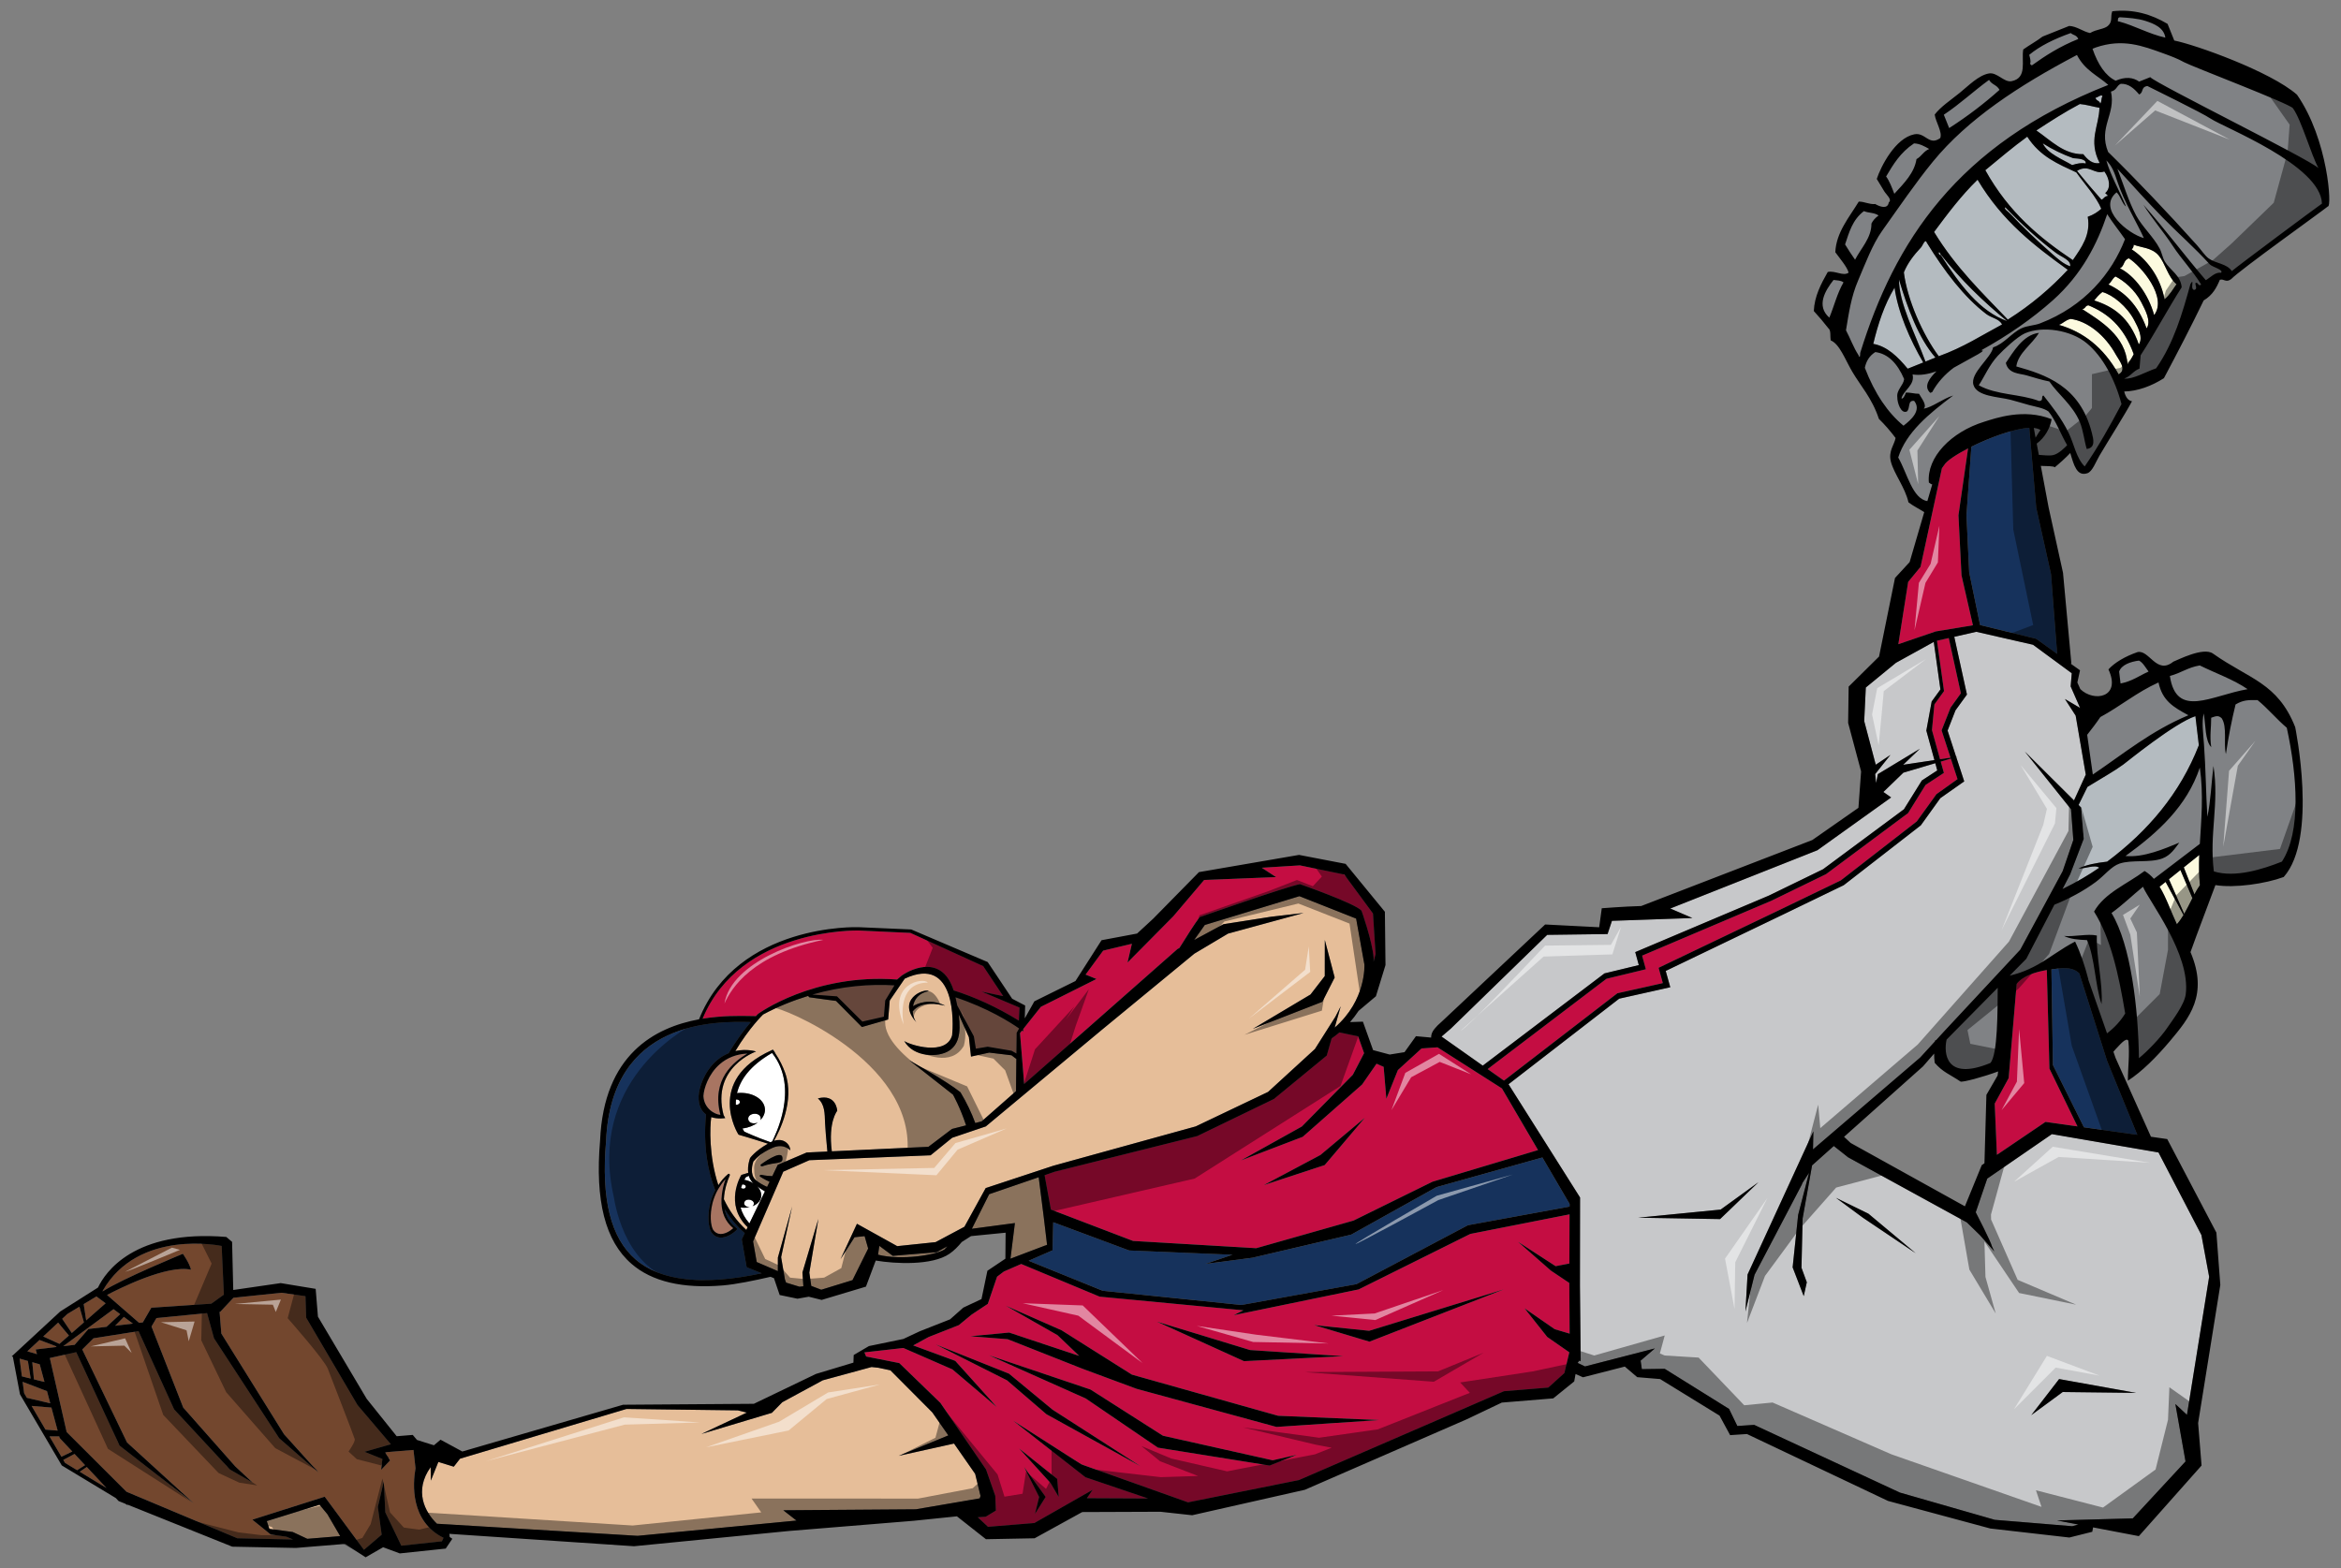
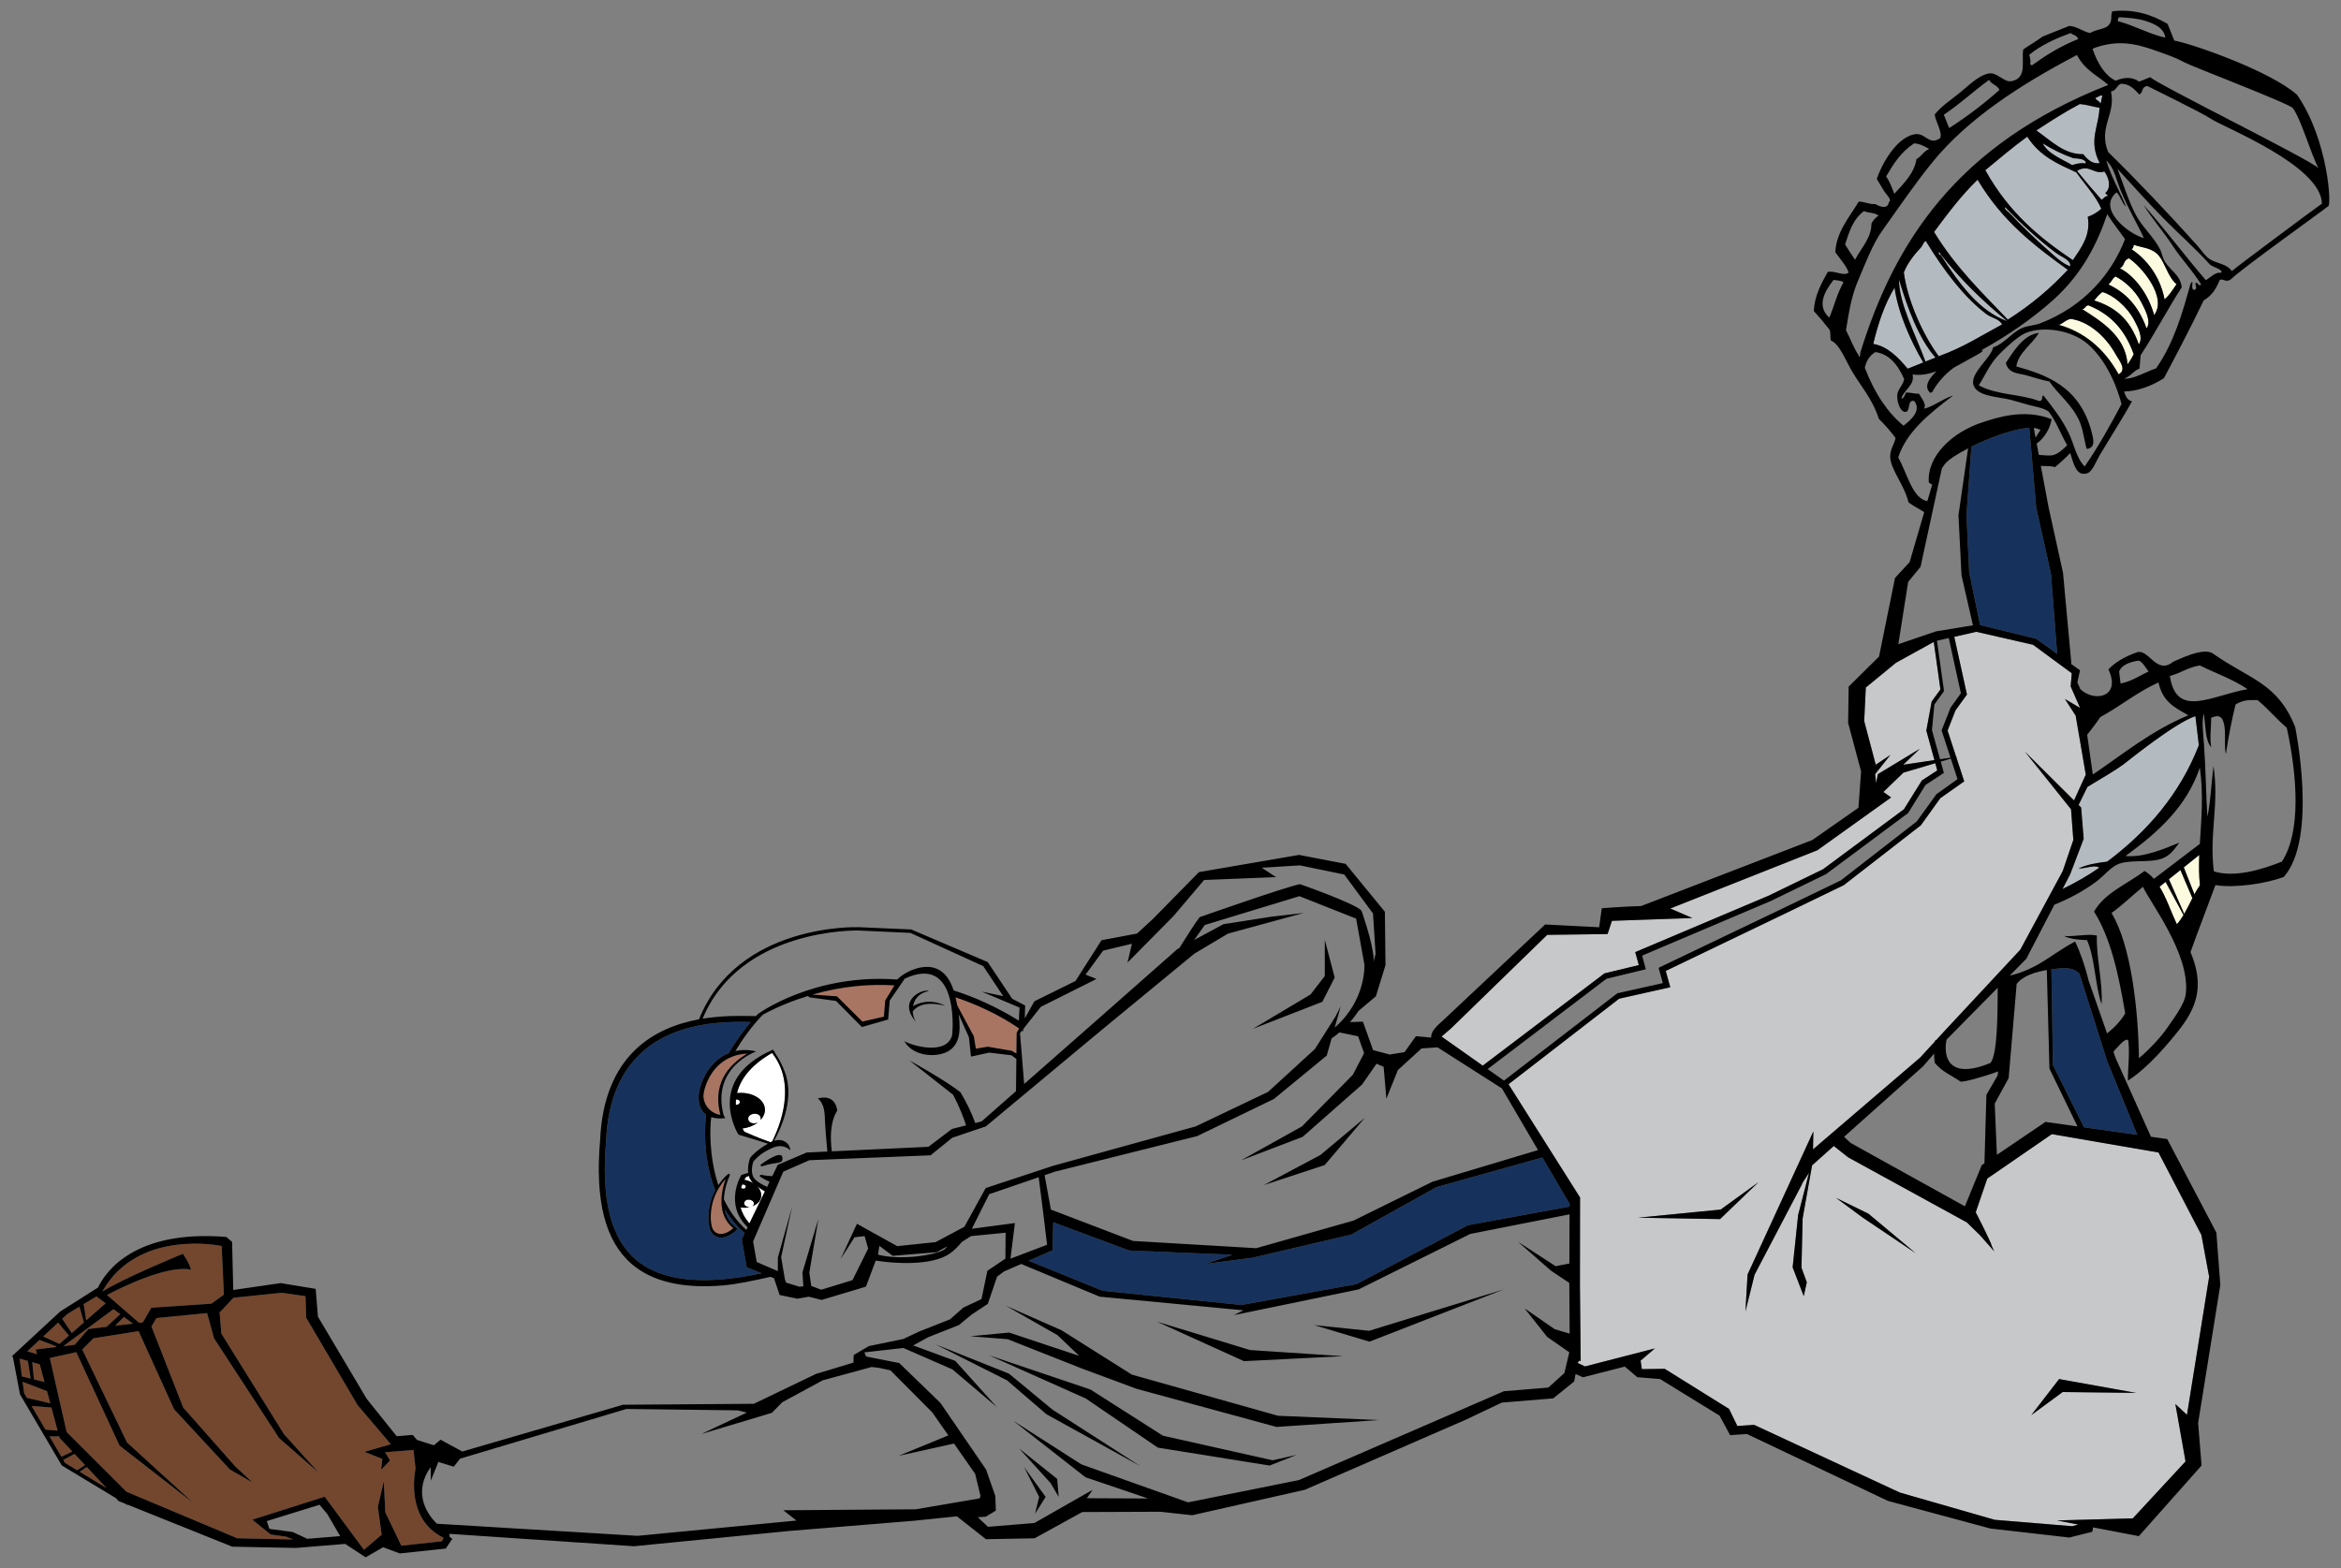
<svg xmlns="http://www.w3.org/2000/svg" version="1.1" id="Layer_1" x="0px" y="0px" width="200px" height="134px" viewBox="0 0 200 134" style="enable-background:new 0 0 200 134;" xml:space="preserve">
  <rect x="0" y="0" width="200" height="134" fill="#808080" stroke="none" />
  <path id="color9" style="fill:#FCFADF;" d="M185.016,75.367l1.531,2.831c-0.168,0.276-0.354,0.544-0.568,0.79  c-0.501-1.059-0.893-2.26-1.479-3.212L185.016,75.367z M185.299,75.139l1.305,2.963c0.252-0.439,0.475-0.895,0.702-1.348  l-1.024-2.401L185.299,75.139z M187.893,73.064l-1.324,1.06l0.909,2.304c0.145-0.271,0.297-0.533,0.471-0.779  C187.86,74.801,187.857,73.942,187.893,73.064z M176.906,27.253c-0.479,0.109-0.611,0.366-1.006,0.509  c2.054,0.59,3.8,1.894,5.104,4.231c0.74-0.415,0.027-1.2-0.229-1.669C179.849,28.639,178.354,27.45,176.906,27.253z M178.418,26.092  c-0.315,0.048-0.21,0.276-0.526,0.324c1.519,0.988,3.708,2.263,3.869,4.723c0.203-0.279,0.39-0.57,0.53-0.873  C181.434,27.872,180.026,26.75,178.418,26.092z M179.612,24.957c-0.288,0.215-0.497,0.467-0.697,0.72  c1.589,0.503,3.006,1.416,3.812,3.756c0.402-0.577-0.095-1.505-0.383-2.05C181.718,26.182,180.498,25.189,179.612,24.957z   M184.925,25.581c0.453-0.382,0.711-0.852,1.023-1.292c-0.744-0.629-0.959-1.79-1.534-2.464c-0.566-0.667-1.478-0.661-2.125-0.91  c0.002,0.157-0.056,0.29-0.17,0.398C183.297,22.074,184.546,23.551,184.925,25.581z M181.874,22.074  c-0.501,0.174-0.333,0.643-0.761,0.855c1.244,0.631,2.432,2.2,2.923,3.998C185.198,25.396,182.91,22.723,181.874,22.074z   M180.733,23.626c-0.29,0.192-0.342,0.483-0.606,0.685c1.351,0.635,2.519,1.695,3.264,3.753c0.427-0.609-0.133-1.604-0.454-2.236  C182.375,24.735,181.419,23.974,180.733,23.626z" />
-   <path id="color8" style="fill:#E6BE99;" d="M89.181,104.088l0.273,2.291l-3.127,1.188l0.38-3.045l-3.678,0.487l1.479-2.953  l4.231-1.453L89.181,104.088z M27.302,128.595l-4.51,1.397l0.226,0.667l1.991,0.265l1.248,0.583l2.807-0.23l-1.097-1.88  L27.302,128.595z M61.37,101.279c-0.82-2.49-0.724-5.003-0.606-5.813c0.587,0.194,1.194,0.08,1.194,0.08l-0.141-0.255  c-1.074-4.097,2.776-5.433,2.776-5.433s-0.783-0.26-1.769-0.04c1.167-1.96,2.367-3.121,2.367-3.121  c1.286-0.69,2.576-1.199,3.846-1.588l0.104,0.116l2.283,0.311l2.21,2.23l2.243-0.644l0.135-1.618l1.28-1.871  c4.425-2.076,4.158,3.923,4.051,4.84c-0.502,1.802-3.604,0.831-4.092,0.489c0.805,1.426,2.946,1.425,3.852,0.815  c0.717-0.482,1.037-1.35,0.802-3.094l0.872,1.955l0.178,1.655l1.557-0.341l1.902,0.229l0.418,0.317l-0.031,2.752l-2.936,2.581  L83.32,95.97c-0.319-0.865-0.732-1.745-1.266-2.63c-1.19-0.962-4.363-2.723-4.363-2.723l3.724,2.927c0,0,0.6,1.05,1.12,2.625  l-1.203,0.307l-2.016,1.527l-8.251,0.386c-0.33-2.521,0.462-3.463,0.462-3.463s-0.067-1.48-1.656-1.059  c0.59,0.505,0.589,1.26,0.616,2.127c0.011,0.359,0.11,1.478,0.197,2.413l-1.768,0.083l-2.471,1.054l-0.465,0.963  c-0.214-0.005-0.516-0.018-0.945-0.112c-0.087-0.018-0.167,0.072-0.114,0.145c0,0,0.423,0.28,0.826,0.45l-0.212,0.438  c-0.336-0.15-0.704-0.348-0.982-0.599c-0.522-0.47-0.268-1.352-0.193-1.57c0.142-0.13,0.504-0.686,1.664-1.179  c0.956-0.406,1.487,0.23,1.487,0.23c0.005-0.296-0.177-0.594-0.463-0.758c-0.271-0.156-0.588-0.167-0.923-0.064  c0.447-0.782,1.8-3.433,0.953-5.804c-0.18-0.506-0.469-1.121-0.83-1.649c-0.045-0.1-0.096-0.191-0.154-0.256l-0.073-0.084  l-0.108,0.061c-5.701,2.574-2.865,7.142-2.836,7.182l0.042,0.036c0.033,0.015,1.035,0.29,2.482,0.762  c-1.133,0.651-1.519,1.229-1.519,1.229c-0.015,0.038-0.242,0.634-0.158,1.261c-0.342,0.104-0.557,0.168-0.569,0.175l-0.032,0.027  c-0.018,0.026-1.496,2.49,0.548,4.445l-0.112,0.233c-0.837-0.758-1.464-1.659-1.915-2.62c0.035-0.86,0.329-1.65,0.498-2.027  c0.021-0.047,0.011-0.099-0.02-0.128c-0.033-0.031-0.08-0.033-0.117-0.002C61.849,100.62,61.589,100.948,61.37,101.279z   M66.843,98.93c-0.067-0.75-1.856,0.601-1.856,0.601c-0.043,0.082,0.05,0.168,0.133,0.139C66.275,99.255,66.932,99.54,66.843,98.93z   M78.319,87.397c-0.199-0.224-0.324-0.583-0.346-0.965c0.754-0.941,2.14-0.62,2.78-0.487c-1.382-0.684-2.447-0.146-2.753,0.044  c0.106-0.585,0.498-1.139,1.348-1.293C78.92,84.443,76.524,85.447,78.319,87.397z M81.506,123.366l-4.727,1.049l4.241-1.747  l-1.371-1.967l-3.576-3.594l-1.028-0.219l-0.585-0.063l-4.168,1.136l-3.457,1.872l-0.889,0.907l-6.022,1.807l3.88-1.827  l-0.766-0.191l-9.516-0.12l-14.219,4.25l-0.534,0.684l-1.318-0.406l-0.641,1.594l-0.017-1.149c-1.44,2.01-0.504,3.837,0.538,4.836  l17.142,1.033l13.574-1.305l-1.126-0.879l11.324-0.084l5.458-0.935l0.065-0.211l-0.457-1.881L81.506,123.366z M80.681,106.783  c0.093-0.089,0.165-0.184,0.25-0.275l-0.906,0.504l-3.753,0.309l-1.147-0.85l-0.107,0.725l-0.01,0.027  C76.994,107.735,79.935,107.258,80.681,106.783z M114.03,87.815l0.517-1.818l-0.459,0.893l-1.747,2.757l-4.003,3.667l-6.182,2.948  l-12.177,3.365l-5.765,1.904l-1.818,3.306l-2.463,1.314l-3.278,0.343l-3.441-1.911l-1.402,3.025l1.195-1.875l0.862-0.093  l0.304,1.059l-1.341,2.698l-2.667,0.821l-0.856-0.327l-0.164-1.136l0.772-4.588l-1.361,4.575l0.08,1.181l-0.333,0.037l-1.144-0.35  l-0.099-0.274l-0.324-1.904l0.942-4.334l-1.221,4.373l-0.002,1.156l-1.805-0.777l-0.31-1.762l2.581-5.961l2.228-0.979l10.354-0.419  l1.845-1.497l2.875-0.973l9.935-8.273l7.882-6.49l2.879-1.712l6.456-1.763l-2.775,0.322l-4.067,0.636l-2.512,1.354  c0.472-0.651,0.912-1.286,0.912-1.286l8.084-2.461l4.845,1.916l0.707,3.925C116.567,82.429,116.748,85.474,114.03,87.815z   M114.025,83.535l-0.842-3.206l-0.004,3.082l-1.22,1.578l-4.926,2.936l5.939-2.313L114.025,83.535z" />
  <path id="color7" style="fill:#C7C8CA;" d="M188.734,109.109l-0.661-3.569l-3.667-7.054l-9.109-1.568l-5.521,3.801l-0.984,2.878  c0,0,1.317,2.546,1.383,2.916l0.205,0.431l-1.226-1.389l-1.12-1.093L157.891,98.9l-1.225-0.969l-1.855,1.657l-0.808,4.537  l-0.098,4.212l0.456,1.243l-0.263,1.184l-0.948-2.459l0.471-4.484l0.931-3.596c-0.178,0.276-0.356,0.553-0.539,0.825  c-0.038,0.054-0.05,0.11-0.07,0.166l-4.045,7.717l-0.78,3.143l0.182-3.162l5.623-12.234l-0.032,1.542l9.156-7.848l1.261-1.378  c0.002-0.021,0.005-0.043,0.008-0.065c0.037-0.011,0.065-0.038,0.102-0.053l0.639-0.698l6.539-7.019l3.625-6.718l0.909-2.665  l-0.197-2.621l-3.947-4.933l4.201,4.177l1.006-2.207l-0.863-5.036l-0.918-1.425l1.295,0.763l-0.806-1.841l0.095-1.123l-3.312-2.433  l-4.845-1.107l-1.879,0.428l1.083,4.934l-0.981,1.353l-0.673,1.727l0.732,2.243l0.127-0.02l-0.119,0.036l0.681,2.082l-2.04,1.434  l-1.668,2.323l-6.585,5.114l-5.156,2.495l-10.053,4.833l0.39,1.394l-4.364,0.976l-9.456,7.313l6.112,9.678l-0.01,7.558l0.062,6.179  l0.01,0.028l-0.01,0.014l0.001,0.224l-0.109-0.074l-0.151,0.207l0.63,0.302l5.973-1.541l-1.222,1.046l0.105,0.725l1.953-0.026  l5.498,3.427l0.707,1.458l1.437-0.095l12.455,5.787l8.101,2.327l6.617,0.546l0.527-0.143l-1.827-0.349l6.476-0.178l4.505-4.864  l-0.869-4.91l0.991,0.929L188.734,109.109z M146.953,104.183l-7.005-0.119L147,103.37l3.23-2.338L146.953,104.183z M159.145,104.058  l-2.293-1.693l2.773,1.356l4.041,3.378L159.145,104.058z M176.224,118.961l-2.686,1.976l2.38-3.083l6.578,1.182L176.224,118.961z   M137.076,83.186l-10.398,7.883l-3.521-2.485l0.798-0.683l8.23-8.007l5.157-0.069l0.375-1.13l6.872-0.241l-1.889-0.812l12.57-4.981  l6.299-4.511l-0.662-0.467l1.707-1.65l2.728-0.81l0.167,0.618l-1.317,0.859l-1.53,2.46l-6.914,5.127l-4.619,2.247l-11.423,4.834  l0.305,1.109L137.076,83.186z M160.252,65.353l-0.986-3.731l0.138-2.867l2.576-2.115l3.23-1.784l0.568,4.062l-0.748,1.031  l-0.456,2.485l0.691,2.521l-2.672,0.403l1.436-1.374l-3.595,2.172l-0.15,0.765l-0.083-0.767l1.307-1.641L160.252,65.353z" />
  <path id="color6" style="fill:#73472E;" d="M2.624,117.812l-0.751-0.184l-0.198-1.521l0.709,0.2L2.624,117.812z M2.899,117.879  l0.902,0.221l-0.407-1.508l-0.637-0.18L2.899,117.879z M15.623,107.146c0,0,0.566,0.795,0.693,1.36  c-2.037-0.445-6.13,1.61-7.172,2.159l2.74,2.384l0.317-0.039l0.726-1.255l5.125-0.344l1.074-0.771l-0.189-4.163  c0,0-7.125-1.516-10.177,3.855l0.023,0.021C10.466,109.266,15.623,107.146,15.623,107.146z M4.013,118.884l-2.081-0.796l0.127,0.971  l0.233,0.397l2.002,0.469L4.013,118.884z M4.394,120.291L2.7,120.149l1.188,2.025l1.038,0.086L4.394,120.291z M7.171,113.007  l-0.383-1.339l-1.03,0.621l-0.445,0.415l0.822,1.215L7.171,113.007z M3.052,115.325l1.716-0.205l0.065-0.057l-1.46-0.551  l-1.038,0.968l0.825,0.246L3.052,115.325z M5.891,114.133c-0.232-0.271-0.685-0.804-0.923-1.107l-1.275,1.188l1.385,0.634  L5.891,114.133z M9.025,111.378l-0.786-0.587l-1.089,0.657l0.213,1.391L9.025,111.378z M5.403,115.044l0.974-0.116l1.177-1.353  l1.549-0.188l1.169-1.08l-0.573-0.427L5.403,115.044z M10.584,112.54l-0.747,0.758l1.517-0.184L10.584,112.54z M5.095,122.889  l-0.038-0.139l-0.83,0.004l1.021,1.74l0.929-0.449L5.095,122.889z M35.5,125.476l-0.174-1.564l-2.428,0.198l0.426,0.702  l-0.763,0.799l0.108-0.93l-1.523-0.611l2.249-0.645l-2.852-3.356l-4.385-7.464l-0.058-1.836l-2.049-0.292l-4.107,0.428l-1.123,1.199  l-0.062,0.006l0.151,1.855l5.355,8.602l2.944,3.269l-3.355-2.929l-5.569-8.539l-0.594-2.152l-4.325,0.425l-0.423,0.724l2.71,6.923  l4.449,5.033l1.473,1.371l-1.935-1.114l-4.764-5.139l-3.037-6.68l-3.855,0.61l-0.957,0.955l3.824,7.945l5.69,5.194l-6.327-4.923  l-3.699-7.987l-2.259,0.501l1.438,6.325l5.112,5.104l9.469,3.976l4.763,0.104l-0.575-0.24l-1.334-0.186l-1.572-1.267l6.184-1.963  l3.352,4.541l1.515-1.295l-0.327-2.369l0.507-2.182l0.131,2.643l1.226,2.554l0.142,0.295l3.467-0.376l0.136-0.301  C35.053,130.015,35.258,126.84,35.5,125.476z M6.81,125.775l2.289,1.389l-1.684-1.798L6.81,125.775z M6.37,124.25l-0.963,0.513  l0.148,0.252l1.036,0.628l0.677-0.433L6.37,124.25z" />
  <path id="color5" style="fill:#16325C;" d="M182.599,96.979l-4.561-0.642l-2.648-5.319l-0.129-8.179  c0.242-0.035,0.474-0.063,0.671-0.081c0.825-0.082,1.362,0.066,1.718,0.437l2.367,7.465L182.599,96.979z M63.371,105.908  l0.255-0.528c-0.378-0.318-1.058-0.976-1.716-2.049c0.12,0.594,0.414,1.17,1.016,1.617c0.024,0.016,0.039,0.046,0.039,0.079  c0.001,0.012,0,0.022-0.002,0.033c-0.006,0.021-0.018,0.042-0.033,0.057c-0.339,0.334-0.884,0.678-1.4,0.646  c-0.307-0.021-0.561-0.171-0.763-0.457c-0.241-0.424-0.351-1.404-0.093-2.464c0.081-0.33,0.219-0.726,0.429-1.13  c-0.628-1.591-1.039-3.722-0.789-6.475c-0.371-0.271-0.653-0.744-0.627-1.571c0.033-0.718,0.471-2.092,1.53-3.025  c0.343-0.303,0.695-0.498,1.037-0.639c0.689-1.164,1.396-2.08,1.885-2.658C61.18,87.278,52.225,87.105,51.781,97.5  c-0.428,4.981,0.396,8.29,2.515,10.124c2.159,1.869,5.797,2.256,10.782,1.189l-1.287-0.516L63.371,105.908z M122.716,101.454  l-7.278,4.057L107,107.485l-4.011,0.526l2.309-0.782l-8.827-0.364l-6.49-2.414l-0.06,2.402l-2.041,0.89l6.325,2.564l11.859,1.216  l9.82-1.78l9.525-5.037l8.686-1.591l0.001-0.231l-2.324-3.968L122.716,101.454z M175.227,49.068l-1.262-5.673l-0.595-6.83  c-1.268,0.055-3.33,0.804-4.949,1.608l-0.418,5.852l0.232,4.884l0.931,4.508l4.787,1.17l1.799,1.293L175.227,49.068z" />
-   <path id="color4" style="fill:#C40D42;" d="M177.487,96.261l-2.731-0.385l-4.153,2.815l-0.188-4.378l1.192-2.181l0.684-8.051  c0.531-0.691,1.618-1.02,2.577-1.186l0.224,8.428L177.487,96.261z M76.642,83.709l0.375-0.322c1.037-0.729,3.513-1.71,4.454,1.252  c1.778,0.56,3.645,1.396,5.577,2.583l0.052-1.118l-3.233-1.363l1.842,0.387L84,82.563l-6.223-2.839l-4.401-0.203  c-0.104-0.007-10.117-0.247-13.351,7.534c1.675-0.275,3.197-0.244,4.134-0.226c0.161,0.003,0.299,0.006,0.423,0.007  c0.106-0.115,0.178-0.188,0.178-0.188S69.487,83.174,76.642,83.709z M132.825,113.592l-2.575-1.784l1.935,2.444l1.888,1.314  l-0.419,1.774l-1.374,1.241l-3.792,0.311l-3.938,1.71l-13.573,5.883l-9.475,1.904l-9.114-3.245l-5.824-3.731l6.174,4.83l5.354,1.817  l-5.235-0.024l0.49-0.716l-4.973,2.836l-3.964,0.324l-0.873-0.819c0.33-0.017,0.681-0.045,0.681-0.045l0.866-0.523l-0.052-1.259  l-0.791-2.258l-3.899-5.689l-3.51-3.399l-2.831-0.562l-0.151-0.354l3.331-0.375l4.189,1.828l3.798,3.224l-3.555-3.95l-3.593-1.321  l1.306-0.713l2.592-1.021l1.088-0.896l1.389-0.922l0.792-2.324l0.58-0.44l1.482-0.645l6.7,2.793l12.288,1.168l-0.832,0.414  l10.674-2.201l9.536-4.742l8.48-1.673l-0.016,4.202l-1.173,0.228l-3.207-2.08l2.804,2.46l1.57,1.052l0.03,4.333L132.825,113.592z   M89.334,127.926l-1.836-2.547l1.28,2.55l-0.354,1.441L89.334,127.926z M87.069,123.786l2.682,2.95l0.696,1.184l-0.125-1.531  L87.069,123.786z M98.843,112.949l7.435,3.375l8.474-0.427l-7.953-0.523L98.843,112.949z M97.426,125.294l-7.503-4.824l-3.72-3.077  l-6.27-2.505l6.103,3.074l3.362,2.894L97.426,125.294z M110.792,124.328l-2.061,0.469l-9.377-2.102l-6.189-3.946l-8.675-2.93  l8.266,3.691l6.168,4.204l9.545,1.53L110.792,124.328z M117.827,121.354l-8.636-0.364L96.7,117.474l-6.005-3.788l-4.753-2.096  l4.402,2.51l1.858,1.773l-5.986-1.993l-3.314,0.314l3.189,0.253l6.373,2.518l4.636,1.72l11.956,3.259L117.827,121.354z   M128.469,110.193l-11.498,3.537l-4.692-0.488l4.722,1.415L128.469,110.193z M93.046,87.758l7.547-6.655l0.167-0.09  c0.591-0.953,1.342-2.137,1.729-2.634c0,0,7.367-2.595,8.569-2.822c0,0,4.761,1.666,5.259,2.268c0,0,0.916,2.559,1.036,4.026  c0.003,0.116-0.004,0.228-0.005,0.342l0.17-0.677l-0.218-3.451l-2.457-3.331l-3.788-0.782l-3.26,0.203l1.222,0.8l-6.146,0.246  l-2.636,3.105l-3.907,3.949l0.374-1.604l-2.457,0.587l-1.502,2.049l0.93,0.374l-4.751,2.38l-1.392,1.757v0.003h-0.002l-0.115,0.145  c-0.004,0.113,0.014,0.208,0.014,0.208s-0.039-0.029-0.111-0.084l-0.173,0.218l0.356,4.35L93.046,87.758z M116.364,92.684  l1.237-1.782l0.608,0.269l0.231,2.727l0.984-2.452l2.023-1.848l1.363-0.095l5.505,3.513l3.084,5.268l-9.02,2.705l-6.745,3.32  l-8.31,2.36l-10.528-0.62l-7.017-2.681l-0.538-2.937l0.862-0.297l12.182-3.048l6.549-3.17l4.513-3.71l0.418-1.469  c0.165-0.111,0.398-0.28,0.668-0.509l1.591,0.33l0.513,1.44l-0.961,1.848l-4.356,4.421l-5.199,2.896l5.271-2.014L116.364,92.684z   M116.598,95.53l-3.793,3.177l-4.831,2.57l5.198-1.71L116.598,95.53z M167.319,44.035l0.822-5.718  c-1.026,0.532-1.829,1.068-2.035,1.416c-0.077,0.091-0.136,0.196-0.203,0.288l-1.824,8.42l-1.057,1.285l-0.842,5.328l3.193-1.091  l3.181-0.526l-0.975-4.264L167.319,44.035z M165.803,65.087l0.269,0.965l-1.567,1.028l-1.491,2.404L156,74.706l-4.665,2.271  l-11.044,4.69l0.319,1.164l-3.367,0.815l-10.15,7.717l1.396,0.986l9.688-7.465l3.884-0.868l-0.359-1.308l10.465-5.007l5.102-2.462  l6.493-5.042l1.679-2.328l1.801-1.284l-0.573-1.753L165.803,65.087z M165.48,54.756l0.604,4.306l-0.823,1.138l-0.208,2.192  l0.691,2.491l0.895-0.134l-0.762-2.332l0.766-1.942l0.882-1.229l-1.035-4.72L165.48,54.756z" />
-   <path id="color3" style="fill:#808285;" d="M183.083,75.782c0.499,1.212,4.089,5.761,3.651,9.189c-0.115,0.89-1.105,2.174-1.6,2.894  c-0.534,0.793-1.688,1.998-2.399,2.566c-0.052-4.189-0.684-9.691-2.343-12.406C181.356,77.328,182.177,76.524,183.083,75.782z   M156.286,27.147c0.416-0.998,0.665-2.073,1.212-3.015c-0.237-0.183-0.557-0.163-0.852-0.208  C155.943,24.82,155.136,26.132,156.286,27.147z M166.298,88.873c-0.229,1.053-0.139,3.569,3.747,1.969  c0.635-0.715,0.614-4.488,0.628-6.429l-4.364,4.424C166.306,88.85,166.301,88.859,166.298,88.873z M192.871,59.832  c-0.803-0.017-1.239-0.011-1.879,0.371c-0.335,1.367-0.612,2.78-0.825,4.237c-0.219-0.898,0.134-2.321-0.362-3.062  c-0.278-0.254-0.461-0.198-0.895-0.04c0.007,0.842-0.144,1.562,0.003,2.512c-0.535-0.553-0.466-1.871-0.639-2.881  c-0.183,0.719-0.051,1.666,0.021,2.659c0.149,2.02,0.169,4.272,0.288,6.178c0.29-1.36,0.34-2.905,0.52-4.352  c0.508,3.288-0.376,5.782,0.035,9.016c1.808,0.56,4.166-0.181,5.815-0.839c1.656-2.553,1.311-7.307,0.416-11.437  C194.496,61.462,193.76,60.552,192.871,59.832z M163.533,34.258c-0.587-0.07-0.307,0.635-0.625,0.909  c-0.515,0.229-0.829-0.799-0.813-1.213c-0.084-0.637,0.504-0.987,0.584-1.557c-0.576-1.347-1.377-2.169-2.466-2.31  c-0.542,0.345-0.782,0.82-0.894,1.344c0.855,2.232,1.971,3.847,3.304,4.949C163.282,35.872,164.181,35.071,163.533,34.258z   M187.939,65.594c0.33,2.327,0.121,4.475,0,6.524l-3.924,2.989c-0.232-0.263-0.492-0.495-0.796-0.672  c-1.491,1.116-3.433,1.88-4.317,3.472c1.41,2.232,2.109,5.378,2.661,8.705c-0.4,0.66-0.925,1.218-1.552,1.698l-1.609-4.612  c0.007,0.001,0.01,0.001,0.014,0.002c-0.301-1.175-0.668-2.267-1.134-3.233c-1.197,0.618-2.096,1.347-3.158,1.953  c-0.259,0.146-0.528,0.281-0.814,0.412c-0.478,0.217-1.01,0.404-1.615,0.546l1.416-1.435l2.401-4.627  c1.345-0.544,2.548-1.211,3.536-1.94c0.738-0.549,1.317-1.332,2.026-1.572c1.053-0.354,2.58-0.045,3.649-0.436  c0.738-0.268,1.12-0.91,1.464-1.357c-1.251,0.516-3.058,1.298-4.598,1.142C184.36,71.147,186.837,68.911,187.939,65.594z   M176.339,79.986c0.534,0.269,1.241,0.327,1.961,0.356c0.678,1.492,0.683,3.837,1.243,5.472c0.128-1.749-0.471-4.067-0.401-5.865  C178.351,79.776,177.192,80.072,176.339,79.986z M188.864,10.138c-0.77-0.52-5.072-2.61-5.406-2.788  c-0.587,0.094-0.295,0.555-0.703,0.722c-0.436-0.52-0.91-0.938-1.574-0.91c-0.379,0.179-0.326,0.54-0.834,0.665  c0.435,1.942-1.104,3.038-0.242,5.161c2.447,2.393,5.161,5.263,7.587,7.961c0.357,0.397,0.679,0.906,1.006,1.138  c0.631,0.455,1.534,0.423,1.974,1.081c0.55-0.473,7.075-5.331,7.702-5.767C198.278,14.105,189.971,10.887,188.864,10.138z   M173.906,37.402c0.15-0.233,0.291-0.491,0.422-0.645c-0.133-0.105-0.338-0.158-0.575-0.185L173.906,37.402z M181.249,34.534  c-0.966,1.811-1.959,3.616-3.146,5.329c-0.727-0.725-0.899-1.906-1.367-2.86c-0.618-1.277-1.478-2.334-2.162-3.209  c-0.239,0.109,0.061,0.447-0.36,0.478c-1.646-0.627-3.614-0.489-5.16-1.345c0.512-0.782,0.886-1.72,1.627-2.522  c0.492-0.53,1.676-1.638,2.316-1.919c1.495-0.652,3.914-0.297,5.294,0.854C179.663,30.486,180.701,32.446,181.249,34.534z   M178.71,36.984c-1.019-4.036-4.004-4.973-6.45-5.668c0.163-1.163,1.35-1.883,1.932-2.868c-1.387,0.164-2.232,1.708-2.826,2.565  c0.208,0.944,1.182,0.898,1.747,1.06c0.678,0.192,1.315,0.404,1.974,0.53c0.727,1.091,1.99,2,2.602,3.47  c0.296,0.716,0.388,1.658,0.588,2.296C179.058,38.268,178.846,37.516,178.71,36.984z M184.207,31.476  c1.515-2.184,2.24-4.7,2.938-7.23c0.07-0.046,0.058-0.132,0.152-0.169c0.044,0.182-0.13,0.664,0.169,0.699  c0.302-0.079,0.072-0.387,0.097-0.587c0.237-0.127,0.225,0.339,0.493,0.131c-0.721-1.181-1.681-2.164-2.433-3.314  c-0.789-1.207-1.728-2.271-2.505-3.508c1.82,2.052,3.53,4.347,5.332,6.446c0.378-0.211,0.808-0.718,1.292-0.63  c0.285-0.251-0.711-0.484-0.949-0.717c-1.27-1.408-2.709-2.657-4.021-3.999c-1.323-1.358-2.572-2.748-3.875-4.174  c0.538,1.389,0.959,2.789,1.597,3.985c0.533,0.99,1.475,1.814,2.01,2.826c0.192,0.353,0.246,0.798,0.455,1.137  c0.466,0.74,1.34,1.161,1.428,2.179c-1.222,1.917-2.266,3.904-3.506,5.809c-0.032,0.378-0.066,0.757-0.097,1.139  c-0.575,0.222-0.711,0.637-1.312,0.853C182.229,32.432,183.288,31.789,184.207,31.476z M186.964,61.126  c-1.281-0.698-2.213-1.222-2.555-2.803c-1.851,0.833-3.246,2.026-4.968,2.957c-0.354,0.522-0.737,1.02-1.127,1.516l0.483,3.396  C181.415,64.421,183.783,62.454,186.964,61.126z M163.732,13.599c0.451-0.251,0.57-0.642,1.082-0.869  c-0.4-0.227-0.8-0.457-1.293-0.476c-1.176,0.78-1.779,1.805-2.385,2.828c0.282,0.376,0.49,0.932,0.701,1.48  C162.67,15.658,163.55,14.78,163.732,13.599z M170.826,7.679c-0.232-0.443-0.654-0.43-0.893-0.852  c-1.339,0.971-2.457,2.038-3.866,2.977l0.458,1.14C168.115,9.924,169.537,8.832,170.826,7.679z M173.442,5.422  c0.028,0.117,0.087,0.161,0.168,0.15c1.143-0.82,2.363-1.607,3.944-2.24c-0.136-0.348-0.438-0.317-0.642-0.508  c-1.431,0.511-2.652,1.115-3.55,1.861C173.426,4.945,173.526,5.222,173.442,5.422z M159.886,19.103  c0.125-0.259,0.328-0.487,0.608-0.686c-0.361-0.262-0.855-0.205-1.253-0.376c-0.989,0.753-1.261,1.815-1.609,2.847  c0.274,0.46,0.561,0.886,0.854,1.308C159.007,21.189,159.891,20.333,159.886,19.103z M180.118,7.257  c-0.91-0.807-1.986-1.23-2.677-2.559c-4.999,2.626-9.346,5.498-12.304,9.112c-1.469,1.793-2.928,3.937-4.342,5.921  c-0.825,1.156-1.441,2.813-2.045,4.228c-0.606,1.405-0.8,2.817-1.042,4.266c0.363,0.679,0.662,1.517,1.062,2.109  c0.147,0.407,0.151-0.058,0.152-0.172C161.836,20.748,167.138,12.359,180.118,7.257z M181.045,57.391l0.122,1.02  c0.987-0.19,1.608-0.671,2.393-1.021c-0.219-0.283-0.496-0.793-0.824-0.936C182.018,56.547,181.243,56.816,181.045,57.391z   M180.747,6.897c0.836-0.359,1.485-0.29,2.008,0.077l0.95-0.379c0.44,0.53,13.532,6.981,14.371,7.771  c-0.634-1.15-1.452-4.102-2.18-5.115c-0.28-0.393-8.669-3.586-9.292-3.93c-0.588-0.328-1.186-0.541-1.726-0.74  c-1.845-0.67-3.523-1.309-5.823-0.526l-0.284,0.114C179.238,5.527,179.88,6.475,180.747,6.897z M192.02,58.896  c-1.231-0.841-2.722-1.354-4.086-2.028c-1.021,0.164-1.621,0.66-2.556,0.896C185.93,61.456,188.947,59.423,192.02,58.896z   M184.994,3.215c-0.126-0.874-1.026-1.206-1.673-1.42c-0.696-0.23-1.53-0.274-2.217-0.322c-0.119,0.032-0.162,0.09-0.153,0.173  c-0.024,0.105-0.047,0.212,0.076,0.187C182.39,2.198,183.603,2.911,184.994,3.215z M169.531,36.038  c0.967-0.301,3.368-1.159,5.745-0.213c-0.113,0.737-0.572,1.575-1.273,2.085l0.182,0.964c0.358,0.011,0.838,0.099,1.211,0.022  c0.484-0.101,1.029-0.663,1.209-0.851c-0.543-0.935-0.977-2.129-1.594-2.879c-0.4-0.293-1.015-0.386-1.651-0.55  c-0.502-0.131-1.04-0.313-1.614-0.457c-1.016-0.257-2.855-0.267-3.148-1.271c-0.297-1.012,1.508-2.284,1.686-3.207  c0.912-0.28,1.567-1.228,2.427-1.629c0.493-0.232,1.105-0.228,1.594-0.421c3.796-1.462,6.115-4.271,7.243-7.19  c-0.502-0.725-1.035-1.374-1.52-2.139c-0.856,2.545-2.16,5.138-4.643,7.358c-1.754,1.566-3.852,3.024-6.114,4.271  c0.047,0.018,0.097,0.021,0.143,0.043c-0.144,0.158-0.144,0.158-2.501,1.452c-0.755,0.566-1.379,1.248-1.84,2.084l-0.162,0.064  c-0.607-0.551-0.063-1.275,0.532-1.841c-0.71,0.242-1.375,0.37-2.044,0.266c0.213,0.907-0.738,1.31-0.949,2.033  c0.108,0.139,0.35-0.315,0.36-0.475c0.409-0.035,0.743,0.105,1.141,0.094c0.156,0.312,0.728,0.968,0.399,1.271  c0.73-0.109,1.593-0.836,2.521-1.123c-2.068,1.549-4.02,3.152-4.698,5.297c0.778,1.362,1.215,3.528,2.49,3.726l0.418-1.43  c-0.084,0.001-0.159-0.064-0.29-0.156C164.597,39.076,166.695,36.912,169.531,36.038z M183.158,20.346  c-0.551-1.238-1.704-3.117-2.259-4.82c-0.242-0.742-0.443-1.32-0.947-1.818c0.333,1.226,1.077,2.493,1.688,3.946  c-0.343-0.233-0.488-0.939-0.813-1.217C179.114,17.848,181.865,20.014,183.158,20.346z" />
  <path id="color2" style="fill:#B4BBC0;" d="M187.855,63.683c-1.603,4.113-4.336,7.333-7.836,9.952  c-0.932,0.103-1.787,0.269-2.446,0.584c0.554,0.032,1.431-0.359,1.767-0.062c-0.905,0.629-1.974,1.255-3.134,1.819l0.655-1.261  l1.155-3.03l-0.217-2.675l-0.22-0.221l0.756-1.54c0.148-0.09,0.303-0.181,0.446-0.271c0.853-0.531,1.816-1.058,2.616-1.644  c0.286-0.206,4.371-3.545,6.163-4.133L187.855,63.683z M179.435,8.851c0.139-0.176,0.056-0.447,0.192-0.625  c-0.098-0.206-0.42,0.121-0.606,0.132C179.108,8.646,179.35,8.566,179.435,8.851z M169.695,26.838  c-1.869-1.421-3.588-3.657-5.085-6.107c-0.135-0.393-0.371,0.309-0.493,0.416c-0.618,0.656-1.145,1.347-1.462,2.129  c0.286,2.342,1.624,5.339,2.98,7.166c2.126-0.765,3.66-1.786,5.407-2.714C170.788,27.23,170.154,27.185,169.695,26.838z   M165.769,21.7c-0.044-0.178-0.172-0.16-0.138-0.059c0.028,0.119,0.088,0.162,0.173,0.151c1.617,2.529,3.332,4.822,5.672,5.651  C169.464,25.788,167.529,23.944,165.769,21.7z M168.95,15.36c-1.439,1.402-2.575,2.935-3.713,4.463  c1.86,3.054,4.109,5.195,6.298,7.487c2.03-1.279,3.688-2.716,5.122-4.251C173.855,21.035,171.085,18.942,168.95,15.36z   M171.322,17.714c-0.156,0.134,0.227,0.339,0.454,0.587c1.061,1.145,2.32,2.312,3.567,3.413c0.461,0.408,0.975,0.869,1.519,1.042  c0.089-0.534-0.721-0.773-1.23-1.157C174.225,20.555,172.647,19.099,171.322,17.714z M179.384,13.937  c-1.002-1.956-0.049-3.152-0.021-4.727c-0.561-0.094-1.09-0.266-1.672-0.321c-1.339,0.709-2.533,1.485-3.716,2.26  c1.254,0.868,2.365,2.061,4.006,2.027C178.352,13.645,178.767,14.036,179.384,13.937z M177.126,13.519  c-0.91-0.322-1.778-0.744-2.602-1.269c0.406,0.886,1.672,1.357,2.506,1.857c0.427-0.137,0.829-0.216,1.157-0.133  C178.256,13.563,177.48,13.552,177.126,13.519z M160.04,29.386c1.193,0.215,2.094,1.101,2.941,2.123l1.329-0.532  c-1.116-1.902-2.169-4.305-2.451-6.391C160.97,26.064,160.446,27.701,160.04,29.386z M177.447,14.601  c0.686,0.848,1.382,1.669,2.091,2.464c0.223-0.088,0.214-0.274,0.53-0.323c-0.036-0.165-0.155-0.127-0.208-0.245  c0.504-0.434,0.367-1.22-0.075-1.84C178.868,14.955,178.503,13.977,177.447,14.601z M164.501,30.899l0.852-0.343  c-1.423-1.602-2.415-4.292-3.116-6.673C162.229,25.896,163.617,28.506,164.501,30.899z M177.091,22.227  c0.748-1.094,1.546-2.167,1.271-3.699c0.507-0.175,0.854-0.42,1.158-0.684c-0.418-1.027-1.438-2.126-2.131-3.108  c-1.528-0.709-3.093-1.336-4.193-3.055c-1.271,0.924-2.41,1.903-3.582,2.864C171.642,18.192,174.303,20.356,177.091,22.227z" />
  <path id="color1" style="fill:#A87562;" d="M61.486,90.949c0.642-0.562,1.433-0.867,2.36-0.913  c-1.177,0.713-3.085,2.223-2.299,5.238c-0.492-0.03-1.405-0.552-1.452-1.608C60.125,93.038,60.52,91.794,61.486,90.949z   M61.672,102.088c0.028-0.229,0.067-0.451,0.117-0.657c0.061-0.251,0.132-0.476,0.2-0.665c-0.225,0.231-0.398,0.475-0.55,0.722  c-0.091,0.148-0.176,0.294-0.245,0.44c-0.155,0.33-0.263,0.648-0.329,0.919c-0.238,0.979-0.151,1.875,0.055,2.244  c0.157,0.226,0.36,0.35,0.605,0.364c0.396,0.024,0.829-0.233,1.12-0.493c-0.709-0.583-0.966-1.35-1.005-2.104  C61.628,102.596,61.641,102.339,61.672,102.088z M81.631,85.23c0.058,0.245,0.106,0.474,0.15,0.693l1.418,2.64l0.172,1.057  l1.014-0.168l2.041,0.346l0.411,0.234l0.021-1.768l0.209-0.372C86.317,87.367,84.382,86.141,81.631,85.23z M69.403,84.996  l2.104,0.152l2.166,2.156l1.84-0.418l0.116-1.387l0.787-1.291C74.326,84.077,71.915,84.274,69.403,84.996z" />
  <path id="fill" style="fill:#FFFFFF;" d="M63.9,100.901c-0.103-0.035-0.207-0.057-0.311-0.075c0.059-0.111,0.108-0.188,0.13-0.223  c0.031-0.016,0.13-0.063,0.253-0.118c0.066,0.228,0.19,0.447,0.389,0.638C64.223,101.036,64.072,100.958,63.9,100.901z   M62.877,93.96c-0.014,0.157-0.018,0.31-0.014,0.458c0.169,0.01,0.356-0.077,0.342-0.252C63.192,94.009,63.029,93.945,62.877,93.96z   M64.948,102.526c-0.123,0.255-0.365,0.442-0.664,0.56c0.038-0.031,0.071-0.069,0.095-0.116c0.191-0.393-0.583-0.652-0.776-0.26  c-0.129,0.265,0.176,0.462,0.449,0.449c-0.241,0.057-0.509,0.067-0.781,0.033c0.114,0.438,0.353,0.901,0.753,1.361l1.324-2.739  c-0.217-0.12-0.43-0.263-0.653-0.43C65.02,101.722,65.133,102.147,64.948,102.526z M63.31,101.517  c0.106,0.091,0.319,0.105,0.391-0.041c0.079-0.162-0.132-0.281-0.294-0.248C63.373,101.315,63.34,101.412,63.31,101.517z   M65.989,90.021c-0.015-0.01-0.029-0.022-0.044-0.032c-1.915,1.104-2.719,2.33-2.98,3.431c0.029-0.004,0.055-0.01,0.084-0.014  c1.206-0.096,2.235,0.512,2.301,1.354c0.028,0.353-0.126,0.689-0.392,0.971c0.024-0.054,0.037-0.113,0.03-0.182  c-0.042-0.546-1.108-0.462-1.066,0.086c0.028,0.366,0.514,0.442,0.819,0.294c-0.339,0.262-0.796,0.445-1.313,0.513  c0.072,0.129,0.13,0.22,0.159,0.263c0.14,0.067,1.024,0.483,2.242,0.907c0.042-0.021,0.084-0.038,0.126-0.055  c0.013-0.016,0.024-0.028,0.04-0.05C66.15,97.146,68.341,93.03,65.989,90.021z" />
  <path id="outline" d="M112.974,85.613l-5.939,2.313l4.926-2.936l1.22-1.578l0.004-3.082l0.842,3.206L112.974,85.613z M77.974,86.433  c0.754-0.941,2.14-0.62,2.78-0.487c-1.382-0.684-2.447-0.146-2.753,0.044c0.106-0.585,0.498-1.139,1.348-1.293  c-0.428-0.253-2.824,0.751-1.028,2.701C78.12,87.174,77.996,86.814,77.974,86.433z M64.987,99.53  c-0.043,0.082,0.05,0.168,0.133,0.139c1.156-0.414,1.812-0.129,1.723-0.739C66.776,98.18,64.987,99.53,64.987,99.53z M172.26,31.315  c0.163-1.163,1.35-1.883,1.932-2.868c-1.387,0.164-2.232,1.708-2.826,2.565c0.208,0.944,1.182,0.898,1.747,1.06  c0.678,0.192,1.315,0.404,1.974,0.53c0.727,1.091,1.99,2,2.602,3.47c0.296,0.716,0.388,1.658,0.588,2.296  c0.782-0.102,0.57-0.853,0.435-1.385C177.691,32.948,174.706,32.011,172.26,31.315z M198.885,17.636  c-0.612,0.497-7.523,5.431-8.268,6.217c-0.46,0.338-0.605-0.051-0.967,0.057c-0.279,0.67-0.613,1.31-1.382,1.766  c-1.08,2.238-2.229,4.444-3.396,6.643c-1.053,0.673-2.266,1.12-3.393,1.137c0.123,0.504,0.345,0.781,0.666,0.835  c-0.651,1.206-1.925,3.204-2.77,4.63c-0.322,0.546-0.609,1.375-1.041,1.519c-0.9,0.304-1.156-0.693-1.463-1.727  c-0.346,0.375-0.957,0.923-1.33,1.225c-0.043-0.114-0.697-0.102-1.186-0.124l0.662,3.531l1.234,5.608l0.715,7.763l-0.095-0.025  l0.832,0.592l-0.227,1.042l0.251,0.565c1.161,1.137,3.525,0.732,2.405-1.684c0.528-0.58,1.413-1.108,2.487-1.479  c1.005-0.222,1.622,1.978,3.054,0.821c0.374-0.14,2.564-1.281,3.389-0.694c3.101,2.194,5.515,2.484,7.023,6.279  c0,0,1.966,9.509-0.98,12.815c-1.554,0.576-4.19,0.962-5.833,0.692c-0.705,1.915-1.443,3.8-2.13,5.727  c1.552,3.647-0.101,5.632-1.756,7.604c-1.148,1.362-2.394,2.614-3.592,3.384c-0.004-1.152,0.164-2.16,0.041-3.406  c-0.182-0.361-0.763,0.39-1.098,0.723c-0.063,0.063-0.122,0.138-0.18,0.208l0.184,0.532l3.023,6.733l1.39,0.199l4.201,7.997  l0.334,4.471l-1.895,11.801l0.293,3.63l-5.357,6.034l-3.91-0.747c-0.023,0.126-0.046,0.249-0.069,0.375l-1.958,0.491l-6.753-0.771  l-8.74-2.357l-12.051-5.717l-1.439,0.095l-0.904-1.669l-5.077-3.123l-1.954-0.162l-1.062-0.906l-3.57,0.917l-0.637-0.281  l-0.116,0.634l-1.79,1.448l-4.395,0.36l-3.021,1.438l-13.808,6.014l-9.625,2.175l-2.714-0.298l-6.678,0.026l-4.068,2.241  l-4.158,0.08l-2.48-1.956l-3.687,0.38l-10.655,0.872l-13.245,1.304l-15.775-1.06c0.013,0.077,0.024,0.174,0.029,0.269  c0.075,0.049,0.145,0.108,0.224,0.154l-0.564,0.837l-3.924,0.413l-1.424-0.527l-1.494,0.859l-1.75-1.145l-4.206,0.345l-5.439-0.108  l-8.953-3.596l0.003,0.044l-0.211-0.127l-0.548-0.22l-0.239-0.255l-4.617-2.788l-3.571-6.079L1.1,115.949L1,115.917l0.178-0.164  l3.962-3.67l3.233-2.051c0.613-1.292,3.066-4.97,10.961-4.323c0.494,0.42,0.494,0.42,0.494,0.42l0.099,4.113l4.055-0.589  l2.986,0.492l0.195,2.377l4.165,7.021l2.562,3.196l1.372-0.112l0.362,0.429c0.642,0.212,1.452,0.455,1.452,0.455l0.561-0.474  l1.862,1.008l13.735-3.997l11.169-0.08l5.314-2.555l3.194-0.963l0.023-0.651l1.301-0.764l2.943-0.608l1.396-0.655l2.593-1.021  l1.13-1.002l1.556-0.732l0.504-2.418l1.537-1.032l0.02-2.222l-2.956,0.292l-0.791,0.505c-0.315,0.383-0.656,0.735-1.055,1.008  c-1.481,1.016-4.625,0.86-6.294,0.575l-0.837,2.23l-3.783,1.135l-1.102-0.274l-0.966,0.17l-1.521-0.316l-0.488-1.438l-0.292-0.117  c-1.399,0.322-2.937,0.644-4.107,0.74c-3.42,0.28-6.022-0.335-7.765-1.844c-2.252-1.948-3.132-5.398-2.69-10.544  c0.315-7.374,4.699-9.665,8.453-10.358c3.298-8.222,13.523-7.878,13.63-7.873l4.5,0.196l6.532,2.785l2.091,3.134l1.109,0.579  l-0.032,1.099l0.819-1.457l3.513-1.736l2.226-3.486l3.037-0.57l1.373-1.268l3.913-3.982l8.551-1.471l3.979,0.766l3.354,4.093  l0.052,4.557l-0.818,2.664l-1.481,1.249c-0.235,0.357-0.483,0.679-0.73,0.958l1.1-0.036l0.87,2.431l1.415,0.379l1.269-0.204  l0.977-1.364l1.297,0.118c0.004-0.426,0.21-0.676,0.55-1.035l0.378-0.349l8.813-8.281l4.616,0.237l0.221-1.624  c0,0,1.909-0.151,3.372-0.191l14.616-5.639l3.94-2.753l0.228-3.11l-1.108-4.148l0.045-3.1l2.597-2.569l1.363-6.716l1.25-1.357  l1.247-4.269c-0.446-0.288-0.92-0.51-1.347-0.837c-0.288-1.277-1.233-2.438-1.502-3.471c-0.235-0.917,0.307-1.463,0.4-2.03  c-0.453-0.601-0.925-1.146-1.424-1.63c-0.581-1.771-1.585-2.848-2.279-4.038c-0.616-1.056-1.084-2.367-1.841-2.673  c-0.056-0.331,0.038-0.871-0.191-1.028c-0.405-0.52-0.823-1.012-1.25-1.478c0.054-1.258,0.608-2.305,1.191-3.338  c0.625-0.144,1.328,0.395,1.783,0.057c-0.124-0.49-0.77-1.234-1.138-1.746c0.079-1.693,1.171-2.954,2.005-4.324  c0.503-0.005,0.888,0.256,1.408,0.207c0.377,0.226,1.065,0.477,1.154-0.135c0.314-0.248-0.197-0.65-0.382-0.948  c-0.227-0.373-0.465-0.754-0.643-1.061c0.353-1.074,1.58-3.487,3.204-3.814c0.954-0.193,1.252,1.023,2.22,0.321  c0.198-0.517-0.389-1.369-0.475-2.01c0.537-0.691,1.334-1.206,2.123-1.843c0.736-0.59,1.625-1.523,2.522-1.671  c0.694-0.112,1.286,0.785,1.917,0.664c1.378-0.27,0.829-1.734,1.004-2.712c0.525-0.377,1.149-0.713,1.649-1.101l2.276-0.91  c0.663,0.033,1.156,0.475,1.783,0.608c0.546-0.334,1.184-0.316,1.52-0.609c0.439-0.385,0.195-0.769,0.378-1.252  c1.815-0.207,3.345,0.263,4.724,1.078l0.571,1.422c1.779,0.348,8.22,2.638,10.485,4.629  C198.909,11.932,199.233,17.744,198.885,17.636z M157.498,24.132c-0.237-0.183-0.557-0.163-0.852-0.208  c-0.703,0.896-1.511,2.207-0.36,3.223C156.702,26.149,156.951,25.075,157.498,24.132z M181.027,1.833  c1.362,0.365,2.576,1.079,3.967,1.382c-0.126-0.874-1.026-1.206-1.673-1.42c-0.696-0.23-1.53-0.274-2.217-0.322  c-0.119,0.032-0.162,0.09-0.153,0.173C180.927,1.75,180.904,1.858,181.027,1.833z M178.771,4.168  c0.467,1.359,1.108,2.307,1.976,2.729c0.836-0.359,1.485-0.29,2.008,0.077l0.95-0.379c0.44,0.53,13.532,6.981,14.371,7.771  c-0.634-1.15-1.452-4.102-2.18-5.115c-0.28-0.393-8.669-3.586-9.292-3.93c-0.588-0.328-1.186-0.541-1.726-0.74  c-1.845-0.67-3.523-1.309-5.823-0.526L178.771,4.168z M173.363,4.686c0.063,0.259,0.163,0.537,0.079,0.737  c0.028,0.117,0.087,0.161,0.168,0.15c1.143-0.82,2.363-1.607,3.944-2.24c-0.136-0.348-0.438-0.317-0.642-0.508  C175.482,3.335,174.261,3.939,173.363,4.686z M166.067,9.805l0.458,1.14c1.59-1.021,3.012-2.113,4.301-3.266  c-0.232-0.443-0.654-0.43-0.893-0.852C168.595,7.798,167.477,8.866,166.067,9.805z M161.838,16.562  c0.832-0.903,1.712-1.781,1.895-2.963c0.451-0.251,0.57-0.642,1.082-0.869c-0.4-0.227-0.8-0.457-1.293-0.476  c-1.176,0.78-1.779,1.805-2.385,2.828C161.419,15.458,161.627,16.014,161.838,16.562z M158.484,22.195  c0.522-1.006,1.406-1.862,1.401-3.092c0.125-0.259,0.328-0.487,0.608-0.686c-0.361-0.262-0.855-0.205-1.253-0.376  c-0.989,0.753-1.261,1.815-1.609,2.847C157.905,21.348,158.192,21.773,158.484,22.195z M158.924,30.163  c2.912-9.415,8.214-17.803,21.194-22.906c-0.91-0.807-1.986-1.23-2.677-2.559c-4.999,2.626-9.346,5.498-12.304,9.112  c-1.469,1.793-2.928,3.937-4.342,5.921c-0.825,1.156-1.441,2.813-2.045,4.228c-0.606,1.405-0.8,2.817-1.042,4.266  c0.363,0.679,0.662,1.517,1.062,2.109C158.918,30.742,158.923,30.277,158.924,30.163z M182.727,29.433  c0.402-0.577-0.095-1.505-0.383-2.05c-0.626-1.201-1.846-2.194-2.731-2.426c-0.288,0.215-0.497,0.467-0.697,0.72  C180.504,26.18,181.921,27.093,182.727,29.433z M178.418,26.092c-0.315,0.048-0.21,0.276-0.526,0.324  c1.519,0.988,3.708,2.263,3.869,4.723c0.203-0.279,0.39-0.57,0.53-0.873C181.434,27.872,180.026,26.75,178.418,26.092z   M183.391,28.063c0.427-0.609-0.133-1.604-0.454-2.236c-0.561-1.092-1.518-1.854-2.203-2.202c-0.29,0.192-0.342,0.483-0.606,0.685  C181.478,24.945,182.646,26.006,183.391,28.063z M184.036,26.927c1.162-1.53-1.126-4.204-2.162-4.853  c-0.501,0.174-0.333,0.643-0.761,0.855C182.357,23.56,183.545,25.128,184.036,26.927z M184.925,25.581  c0.453-0.382,0.711-0.852,1.023-1.292c-0.744-0.629-0.959-1.79-1.534-2.464c-0.566-0.667-1.478-0.661-2.125-0.91  c0.002,0.157-0.056,0.29-0.17,0.398C183.297,22.074,184.546,23.551,184.925,25.581z M183.158,20.346  c-0.551-1.238-1.704-3.117-2.259-4.82c-0.242-0.742-0.443-1.32-0.947-1.818c0.333,1.226,1.077,2.493,1.688,3.946  c-0.343-0.233-0.488-0.939-0.813-1.217C179.114,17.848,181.865,20.014,183.158,20.346z M179.785,14.657  c-0.917,0.298-1.282-0.681-2.338-0.056c0.686,0.848,1.382,1.669,2.091,2.464c0.223-0.088,0.214-0.274,0.53-0.323  c-0.036-0.165-0.155-0.127-0.208-0.245C180.364,16.063,180.227,15.277,179.785,14.657z M178.362,18.527  c0.507-0.175,0.854-0.42,1.158-0.684c-0.418-1.027-1.438-2.126-2.131-3.108c-1.528-0.709-3.093-1.336-4.193-3.055  c-1.271,0.924-2.41,1.903-3.582,2.864c2.027,3.648,4.688,5.813,7.477,7.683C177.839,21.133,178.637,20.06,178.362,18.527z   M164.501,30.899l0.852-0.343c-1.423-1.602-2.415-4.292-3.116-6.673C162.229,25.896,163.617,28.506,164.501,30.899z M161.859,24.585  c-0.89,1.479-1.413,3.116-1.819,4.8c1.193,0.215,2.094,1.101,2.941,2.123l1.329-0.532C163.194,29.074,162.142,26.671,161.859,24.585  z M165.636,30.442c2.126-0.765,3.66-1.786,5.407-2.714c-0.255-0.498-0.889-0.544-1.348-0.89c-1.869-1.421-3.588-3.657-5.085-6.107  c-0.135-0.393-0.371,0.309-0.493,0.416c-0.618,0.656-1.145,1.347-1.462,2.129C162.941,25.618,164.279,28.615,165.636,30.442z   M171.477,27.442c-2.013-1.654-3.947-3.499-5.707-5.743c-0.044-0.178-0.172-0.16-0.138-0.059c0.028,0.119,0.088,0.162,0.173,0.151  C167.422,24.32,169.137,26.613,171.477,27.442z M171.535,27.31c2.03-1.279,3.688-2.716,5.122-4.251  c-2.802-2.024-5.572-4.117-7.707-7.699c-1.439,1.402-2.575,2.935-3.713,4.463C167.098,22.877,169.347,25.019,171.535,27.31z   M176.862,22.756c0.089-0.534-0.721-0.773-1.23-1.157c-1.408-1.044-2.985-2.5-4.311-3.885c-0.156,0.134,0.227,0.339,0.454,0.587  c1.061,1.145,2.32,2.312,3.567,3.413C175.805,22.122,176.318,22.582,176.862,22.756z M177.691,8.889  c-1.339,0.709-2.533,1.485-3.716,2.26c1.254,0.868,2.365,2.061,4.006,2.027c0.371,0.469,0.785,0.86,1.402,0.761  c-1.002-1.956-0.049-3.152-0.021-4.727C178.803,9.117,178.273,8.944,177.691,8.889z M179.435,8.851  c0.139-0.176,0.056-0.447,0.192-0.625c-0.098-0.206-0.42,0.121-0.606,0.132C179.108,8.646,179.35,8.566,179.435,8.851z   M177.126,13.519c-0.91-0.322-1.778-0.744-2.602-1.269c0.406,0.886,1.672,1.357,2.506,1.857c0.427-0.137,0.829-0.216,1.157-0.133  C178.256,13.563,177.48,13.552,177.126,13.519z M162.624,36.38c0.658-0.508,1.557-1.309,0.909-2.122  c-0.587-0.07-0.307,0.635-0.625,0.909c-0.515,0.229-0.829-0.799-0.813-1.213c-0.084-0.637,0.504-0.987,0.584-1.557  c-0.576-1.347-1.377-2.169-2.466-2.31c-0.542,0.345-0.782,0.82-0.894,1.344C160.176,33.663,161.291,35.278,162.624,36.38z   M162.181,55.053l3.193-1.091l3.181-0.526l-0.975-4.264l-0.261-5.137l0.822-5.718c-1.026,0.532-1.829,1.068-2.035,1.416  c-0.077,0.091-0.136,0.196-0.203,0.288l-1.824,8.42l-1.057,1.285L162.181,55.053z M141.699,82.708l10.465-5.007l5.102-2.462  l6.493-5.042l1.679-2.328l1.801-1.284l-0.573-1.753l-0.862,0.255l0.269,0.965l-1.567,1.028l-1.491,2.404l-7.014,5.222l-4.665,2.271  l-11.044,4.69l0.319,1.164l-3.367,0.815l-10.15,7.717l1.396,0.986l9.688-7.465l3.884-0.868L141.699,82.708z M166.639,64.75  l-0.762-2.332l0.766-1.942l0.882-1.229l-1.035-4.72l-1.009,0.229l0.604,4.306l-0.823,1.138l-0.208,2.192l0.691,2.491L166.639,64.75z   M159.266,61.622l0.986,3.731l1.255-0.839l-1.307,1.641l0.083,0.767l0.15-0.765l3.595-2.172l-1.436,1.374l2.672-0.403l-0.691-2.521  l0.456-2.485l0.748-1.031l-0.568-4.062l-3.23,1.784l-2.576,2.115L159.266,61.622z M123.156,88.583l3.521,2.485l10.398-7.883  l2.933-0.709l-0.305-1.109l11.423-4.834l4.619-2.247l6.914-5.127l1.53-2.46l1.317-0.859l-0.167-0.618l-2.728,0.81l-1.707,1.65  l0.662,0.467l-6.299,4.511l-12.57,4.981l1.889,0.812l-6.872,0.241l-0.375,1.13l-5.157,0.069l-8.23,8.007L123.156,88.583z   M114.435,88.229c-0.269,0.228-0.503,0.397-0.668,0.509l-0.418,1.469l-4.513,3.71l-6.549,3.17l-12.182,3.048l-0.862,0.297  l0.538,2.937l7.017,2.681l10.528,0.62l8.31-2.36l6.745-3.32l9.02-2.705l-3.084-5.268l-5.505-3.513l-1.363,0.095l-2.023,1.848  l-0.984,2.452l-0.231-2.727l-0.608-0.269l-1.237,1.782l-5.071,4.467l-5.271,2.014l5.199-2.896l4.356-4.421l0.961-1.848l-0.513-1.44  L114.435,88.229z M134.097,102.885l-2.324-3.968l-9.057,2.537l-7.278,4.057L107,107.485l-4.011,0.526l2.309-0.782l-8.827-0.364  l-6.49-2.414l-0.06,2.402l-2.041,0.89l6.325,2.564l11.859,1.216l9.82-1.78l9.525-5.037l8.686-1.591L134.097,102.885z M87.53,87.798  v0.003h-0.002l-0.115,0.145c-0.004,0.113,0.014,0.208,0.014,0.208s-0.039-0.029-0.111-0.084l-0.173,0.218l0.356,4.35l5.548-4.879  l7.547-6.655l0.167-0.09c0.591-0.953,1.342-2.137,1.729-2.634c0,0,7.367-2.595,8.569-2.822c0,0,4.761,1.666,5.259,2.268  c0,0,0.916,2.559,1.036,4.026c0.003,0.116-0.004,0.228-0.005,0.342l0.17-0.677l-0.218-3.451l-2.457-3.331l-3.788-0.782l-3.26,0.203  l1.222,0.8l-6.146,0.246l-2.636,3.105l-3.907,3.949l0.374-1.604l-2.457,0.587l-1.502,2.049l0.93,0.374l-4.751,2.38L87.53,87.798z   M83.865,95.831l2.936-2.581l0.031-2.752l-0.417-0.314l-1.902-0.229l-1.557,0.341l-0.178-1.655l-0.872-1.955  c0.235,1.744-0.085,2.611-0.802,3.094c-0.906,0.609-3.047,0.61-3.852-0.815c0.487,0.342,3.589,1.313,4.092-0.489  c0.107-0.917,0.374-6.916-4.051-4.84l-1.28,1.871l-0.135,1.618l-2.243,0.644l-2.21-2.23l-2.283-0.311l-0.104-0.116  c-1.27,0.389-2.56,0.898-3.846,1.588c0,0-1.2,1.161-2.367,3.121c0.986-0.22,1.769,0.04,1.769,0.04s-3.85,1.336-2.776,5.433  l0.141,0.255c0,0-0.607,0.114-1.194-0.08c-0.118,0.81-0.214,3.322,0.606,5.813c0.22-0.331,0.479-0.659,0.835-0.951  c0.037-0.031,0.084-0.029,0.117,0.002c0.031,0.029,0.041,0.081,0.02,0.128c-0.169,0.377-0.463,1.167-0.498,2.027  c0.451,0.961,1.078,1.862,1.915,2.62l0.112-0.233c-2.044-1.955-0.566-4.419-0.548-4.445l0.032-0.027  c0.013-0.007,0.228-0.07,0.569-0.175c-0.083-0.627,0.144-1.223,0.158-1.261c0,0,0.386-0.578,1.519-1.229  c-1.447-0.472-2.449-0.747-2.482-0.762l-0.042-0.036c-0.029-0.04-2.865-4.607,2.836-7.182l0.108-0.061l0.073,0.084  c0.058,0.064,0.109,0.156,0.154,0.256c0.361,0.528,0.65,1.144,0.83,1.649c0.847,2.371-0.506,5.021-0.953,5.804  c0.335-0.103,0.652-0.092,0.923,0.064c0.286,0.164,0.468,0.462,0.463,0.758c0,0-0.531-0.637-1.487-0.23  c-1.16,0.493-1.522,1.049-1.664,1.179c-0.074,0.219-0.329,1.101,0.193,1.57c0.278,0.251,0.646,0.448,0.982,0.599l0.212-0.438  c-0.402-0.17-0.826-0.45-0.826-0.45c-0.052-0.073,0.027-0.163,0.114-0.145c0.429,0.095,0.731,0.107,0.945,0.112l0.465-0.963  l2.471-1.054l1.768-0.083c-0.087-0.935-0.186-2.054-0.197-2.413c-0.027-0.867-0.026-1.622-0.616-2.127  c1.588-0.421,1.656,1.059,1.656,1.059s-0.793,0.941-0.462,3.463l8.251-0.386l2.016-1.527l1.203-0.307  c-0.52-1.575-1.12-2.625-1.12-2.625l-3.724-2.927c0,0,3.173,1.761,4.363,2.723c0.533,0.885,0.946,1.765,1.266,2.63L83.865,95.831z   M65.349,101.814c-0.217-0.12-0.43-0.263-0.653-0.43c0.325,0.337,0.438,0.763,0.253,1.142c-0.123,0.255-0.365,0.442-0.664,0.56  c0.038-0.031,0.071-0.069,0.095-0.116c0.191-0.393-0.583-0.652-0.776-0.26c-0.129,0.265,0.176,0.462,0.449,0.449  c-0.241,0.057-0.509,0.067-0.781,0.033c0.114,0.438,0.353,0.901,0.753,1.361L65.349,101.814z M63.973,100.485  c-0.123,0.056-0.222,0.103-0.253,0.118c-0.022,0.034-0.071,0.111-0.13,0.223c0.104,0.019,0.208,0.04,0.311,0.075  c0.172,0.057,0.323,0.135,0.461,0.222C64.163,100.933,64.039,100.713,63.973,100.485z M63.407,101.228  c-0.034,0.088-0.066,0.185-0.097,0.289c0.106,0.091,0.319,0.105,0.391-0.041C63.78,101.313,63.569,101.194,63.407,101.228z   M64.741,95.93c-0.339,0.262-0.796,0.445-1.313,0.513c0.072,0.129,0.13,0.22,0.159,0.263c0.14,0.067,1.024,0.483,2.242,0.907  c0.042-0.021,0.084-0.038,0.126-0.055c0.013-0.016,0.024-0.028,0.04-0.05c0.157-0.362,2.347-4.478-0.005-7.486  c-0.015-0.01-0.029-0.022-0.044-0.032c-1.915,1.104-2.719,2.33-2.98,3.431c0.029-0.004,0.055-0.01,0.084-0.014  c1.206-0.096,2.235,0.512,2.301,1.354c0.028,0.353-0.126,0.689-0.392,0.971c0.024-0.054,0.037-0.113,0.03-0.182  c-0.042-0.546-1.108-0.462-1.066,0.086C63.95,96.002,64.435,96.078,64.741,95.93z M62.877,93.96  c-0.014,0.157-0.018,0.31-0.014,0.458c0.169,0.01,0.356-0.077,0.342-0.252C63.192,94.009,63.029,93.945,62.877,93.96z   M61.789,101.431c0.061-0.251,0.132-0.476,0.2-0.665c-0.225,0.231-0.398,0.475-0.55,0.722c-0.091,0.148-0.176,0.294-0.245,0.44  c-0.155,0.33-0.263,0.648-0.329,0.919c-0.238,0.979-0.151,1.875,0.055,2.244c0.157,0.226,0.36,0.35,0.605,0.364  c0.396,0.024,0.829-0.233,1.12-0.493c-0.709-0.583-0.966-1.35-1.005-2.104c-0.013-0.262,0-0.519,0.032-0.77  C61.701,101.859,61.739,101.637,61.789,101.431z M61.486,90.949c-0.966,0.845-1.361,2.089-1.391,2.717  c0.046,1.057,0.96,1.578,1.452,1.608c-0.786-3.016,1.122-4.525,2.299-5.238C62.919,90.082,62.128,90.388,61.486,90.949z   M71.508,85.148l2.166,2.156l1.84-0.418l0.116-1.387l0.787-1.291c-2.091-0.132-4.501,0.065-7.013,0.787L71.508,85.148z   M81.631,85.23c0.058,0.245,0.106,0.474,0.15,0.693l1.418,2.64l0.172,1.057l1.014-0.168l2.041,0.346l0.411,0.234l0.021-1.768  l0.209-0.372C86.317,87.367,84.382,86.141,81.631,85.23z M60.025,87.056c1.675-0.275,3.197-0.244,4.134-0.226  c0.161,0.003,0.299,0.006,0.423,0.007c0.106-0.115,0.178-0.188,0.178-0.188s4.728-3.475,11.882-2.939l0.375-0.322  c1.037-0.729,3.513-1.71,4.454,1.252c1.778,0.56,3.645,1.396,5.577,2.583l0.052-1.118l-3.233-1.363l1.842,0.387L84,82.563  l-6.223-2.839l-4.401-0.203C73.272,79.515,63.26,79.274,60.025,87.056z M65.077,108.813l-1.287-0.516l-0.42-2.389l0.255-0.528  c-0.378-0.318-1.058-0.976-1.716-2.049c0.12,0.594,0.414,1.17,1.016,1.617c0.024,0.016,0.039,0.046,0.039,0.079  c0.001,0.012,0,0.022-0.002,0.033c-0.006,0.021-0.018,0.042-0.033,0.057c-0.339,0.334-0.884,0.678-1.4,0.646  c-0.307-0.021-0.561-0.171-0.763-0.457c-0.241-0.424-0.351-1.404-0.093-2.464c0.081-0.33,0.219-0.726,0.429-1.13  c-0.628-1.591-1.039-3.722-0.789-6.475c-0.371-0.271-0.653-0.744-0.627-1.571c0.033-0.718,0.471-2.092,1.53-3.025  c0.343-0.303,0.695-0.498,1.037-0.639c0.689-1.164,1.396-2.08,1.885-2.658C61.179,87.278,52.224,87.105,51.78,97.5  c-0.428,4.981,0.396,8.29,2.515,10.124C56.454,109.493,60.092,109.88,65.077,108.813z M74.171,106.699l-0.304-1.059l-0.862,0.093  l-1.195,1.875l1.402-3.025l3.441,1.911l3.278-0.343l2.463-1.314l1.818-3.306l5.765-1.904l12.177-3.365l6.182-2.948l4.003-3.667  l1.747-2.757l0.459-0.893l-0.517,1.818c2.718-2.342,2.537-5.387,2.537-5.387l-0.707-3.925l-4.845-1.916l-8.084,2.461  c0,0-0.44,0.635-0.912,1.286l2.512-1.354l4.067-0.636l2.775-0.322l-6.456,1.763l-2.876,1.713l-7.882,6.49l-9.935,8.273l-2.875,0.973  l-1.845,1.497L69.148,99.15l-2.228,0.979l-2.581,5.961l0.31,1.762l1.805,0.777l0.002-1.156l1.221-4.373l-0.942,4.334l0.324,1.904  l0.099,0.274l1.144,0.35l0.333-0.037l-0.08-1.181l1.361-4.575l-0.772,4.588l0.164,1.136l0.856,0.327l2.667-0.821L74.171,106.699z   M80.681,106.783c0.093-0.089,0.165-0.184,0.25-0.275l-0.906,0.504l-3.753,0.309l-1.147-0.85l-0.107,0.725l-0.01,0.027  C76.994,107.735,79.935,107.258,80.681,106.783z M86.707,104.522l-0.38,3.045l3.127-1.188l-0.273-2.291l-0.441-3.484l-4.231,1.453  l-1.479,2.953L86.707,104.522z M8.761,110.333l0.023,0.021c1.683-1.088,6.84-3.207,6.84-3.207s0.566,0.795,0.693,1.36  c-2.037-0.445-6.13,1.61-7.172,2.159l2.74,2.384l0.317-0.039l0.726-1.255l5.125-0.344l1.074-0.771l-0.189-4.163  C18.937,106.478,11.812,104.962,8.761,110.333z M7.554,113.575l1.549-0.188l1.169-1.08l-0.573-0.427l-4.295,3.164l0.974-0.116  L7.554,113.575z M3.801,118.1l-0.407-1.508l-0.637-0.18l0.142,1.467L3.801,118.1z M9.837,113.298l1.517-0.184l-0.77-0.574  L9.837,113.298z M7.15,111.448l0.213,1.391l1.662-1.461l-0.786-0.587L7.15,111.448z M5.312,112.704l0.822,1.215l1.037-0.912  l-0.383-1.339l-1.03,0.621L5.312,112.704z M3.693,114.214l1.385,0.634l0.813-0.715c-0.232-0.271-0.685-0.804-0.923-1.107  L3.693,114.214z M2.335,115.48l0.825,0.246l-0.108-0.401l1.716-0.205l0.065-0.057l-1.46-0.551L2.335,115.48z M1.674,116.106  l0.198,1.521l0.751,0.184l-0.241-1.505L1.674,116.106z M1.933,118.088l0.127,0.971l0.233,0.397l2.002,0.469l-0.281-1.041  L1.933,118.088z M2.699,120.149l1.188,2.025l1.038,0.086l-0.532-1.97L2.699,120.149z M4.228,122.754l1.021,1.74l0.929-0.449  l-1.082-1.156l-0.038-0.139L4.228,122.754z M5.555,125.015l1.036,0.628l0.677-0.433l-0.898-0.96l-0.963,0.513L5.555,125.015z   M9.099,127.164l-1.684-1.798l-0.605,0.409L9.099,127.164z M29.063,131.275l-1.097-1.88l-0.665-0.801l-4.51,1.397l0.226,0.667  l1.991,0.265l1.248,0.583L29.063,131.275z M37.892,131.419c-2.839-1.404-2.634-4.579-2.392-5.943l-0.174-1.564l-2.428,0.198  l0.426,0.702l-0.763,0.799l0.108-0.93l-1.523-0.611l2.249-0.645l-2.852-3.356l-4.385-7.464l-0.058-1.836l-2.049-0.292l-4.107,0.428  l-1.123,1.199l-0.062,0.006l0.151,1.855l5.355,8.602l2.944,3.269l-3.355-2.929l-5.569-8.539l-0.594-2.152l-4.325,0.425l-0.423,0.724  l2.71,6.923l4.449,5.033l1.473,1.371l-1.935-1.114l-4.764-5.139l-3.037-6.68l-3.855,0.61l-0.957,0.955l3.824,7.945l5.69,5.194  l-6.327-4.923l-3.699-7.987l-2.259,0.501l1.438,6.325l5.112,5.104l9.469,3.976l4.763,0.104l-0.575-0.24l-1.334-0.186l-1.572-1.267  l6.184-1.963l3.352,4.541l1.515-1.295l-0.327-2.369l0.507-2.182l0.131,2.643l1.226,2.554l0.142,0.295l3.467-0.376L37.892,131.419z   M78.245,128.983l5.458-0.935l0.065-0.211l-0.457-1.881l-1.806-2.591l-4.727,1.049l4.241-1.747l-1.371-1.967l-3.576-3.594  l-1.028-0.219l-0.585-0.063l-4.168,1.136l-3.457,1.872l-0.889,0.907l-6.022,1.807l3.88-1.827l-0.766-0.191l-9.516-0.12l-14.219,4.25  l-0.534,0.684l-1.318-0.406l-0.641,1.594l-0.017-1.149c-1.44,2.01-0.504,3.837,0.538,4.836l17.142,1.033l13.574-1.305l-1.126-0.879  L78.245,128.983z M134.072,115.566l-1.888-1.314l-1.935-2.444l2.575,1.784l1.277,0.38l-0.03-4.333l-1.57-1.052l-2.804-2.46  l3.207,2.08l1.173-0.228l0.016-4.202l-8.48,1.673l-9.536,4.742l-10.674,2.201l0.832-0.414l-12.288-1.168l-6.7-2.793l-1.482,0.645  l-0.58,0.44l-0.792,2.324l-1.389,0.922l-1.088,0.896l-2.592,1.021l-1.306,0.713l3.593,1.321l3.555,3.95l-3.798-3.224l-4.189-1.828  l-3.331,0.375l0.151,0.354l2.831,0.562l3.51,3.399l3.899,5.689l0.791,2.258l0.052,1.259l-0.866,0.523c0,0-0.352,0.028-0.681,0.045  l0.873,0.819l3.964-0.324l4.973-2.836l-0.49,0.716l5.235,0.024l-5.354-1.817l-6.174-4.83l5.824,3.731l9.114,3.245l9.475-1.904  l13.573-5.883l3.938-1.71l3.792-0.311l1.374-1.241L134.072,115.566z M180.017,90.66l-2.367-7.465  c-0.355-0.37-0.893-0.519-1.718-0.437c-0.197,0.019-0.429,0.046-0.671,0.081l0.129,8.179l2.648,5.319l4.561,0.642L180.017,90.66z   M165.29,90.828c-0.037-0.242-0.048-0.511-0.048-0.79l-0.953,1.095l-6.744,6.019l0.563,0.524l9.761,5.413l1.44-3.519l0.23-0.157  l0.167-5.848l0.955-1.649l0.048-0.353c-1.266,0.473-3.073,0.957-3.219,0.862C166.531,91.783,165.979,91.625,165.29,90.828z   M170.045,90.842c0.635-0.715,0.614-4.488,0.628-6.429l-4.364,4.424c-0.003,0.013-0.008,0.022-0.011,0.036  C166.068,89.926,166.159,92.442,170.045,90.842z M170.415,94.313l0.188,4.378l4.153-2.815l2.731,0.385l-2.396-4.937l-0.224-8.428  c-0.959,0.165-2.046,0.494-2.577,1.186l-0.684,8.051L170.415,94.313z M183.083,75.782c-0.906,0.742-1.727,1.546-2.69,2.243  c1.659,2.715,2.291,8.217,2.343,12.406c0.712-0.568,1.865-1.773,2.399-2.566c0.494-0.72,1.484-2.004,1.6-2.894  C187.172,81.543,183.582,76.994,183.083,75.782z M185.978,78.988c0.215-0.246,0.4-0.514,0.568-0.79l-1.531-2.831l-0.517,0.409  C185.085,76.729,185.477,77.93,185.978,78.988z M187.306,76.754l-1.024-2.401l-0.982,0.786l1.305,2.963  C186.855,77.663,187.078,77.207,187.306,76.754z M187.948,75.648c-0.088-0.848-0.091-1.706-0.056-2.584l-1.324,1.06l0.909,2.304  C187.622,76.157,187.774,75.895,187.948,75.648z M187.939,65.594c-1.103,3.317-3.579,5.553-6.35,7.558  c1.54,0.156,3.347-0.626,4.598-1.142c-0.344,0.447-0.726,1.09-1.464,1.357c-1.069,0.391-2.597,0.081-3.649,0.436  c-0.709,0.24-1.288,1.023-2.026,1.572c-0.988,0.729-2.191,1.396-3.536,1.94l-2.401,4.627l-1.416,1.435  c0.605-0.142,1.138-0.329,1.615-0.546c0.286-0.131,0.556-0.267,0.814-0.412c1.063-0.606,1.961-1.335,3.158-1.953  c0.466,0.967,0.833,2.059,1.134,3.233c-0.004-0.001-0.007-0.001-0.014-0.002l1.609,4.612c0.627-0.481,1.151-1.038,1.552-1.698  c-0.552-3.327-1.251-6.473-2.661-8.705c0.885-1.592,2.826-2.355,4.317-3.472c0.304,0.177,0.564,0.409,0.796,0.672l3.924-2.989  C188.06,70.069,188.269,67.921,187.939,65.594z M178.017,71.686l-1.155,3.03l-0.655,1.261c1.16-0.564,2.229-1.19,3.134-1.819  c-0.336-0.298-1.213,0.094-1.767,0.062c0.659-0.315,1.515-0.481,2.446-0.584c3.5-2.618,6.233-5.839,7.836-9.952l-0.294-2.48  c-1.792,0.588-5.877,3.927-6.163,4.133c-0.8,0.585-1.764,1.113-2.616,1.644c-0.143,0.09-0.298,0.181-0.446,0.271l-0.756,1.54  l0.22,0.221L178.017,71.686z M190.992,60.203c-0.335,1.367-0.612,2.78-0.825,4.237c-0.219-0.898,0.134-2.321-0.362-3.062  c-0.278-0.254-0.461-0.198-0.895-0.04c0.007,0.842-0.144,1.562,0.003,2.512c-0.535-0.553-0.466-1.871-0.639-2.881  c-0.183,0.719-0.051,1.666,0.021,2.659c0.149,2.02,0.169,4.272,0.288,6.178c0.29-1.36,0.34-2.905,0.52-4.352  c0.508,3.288-0.376,5.782,0.035,9.016c1.808,0.56,4.166-0.181,5.815-0.839c1.656-2.553,1.311-7.307,0.416-11.437  c-0.873-0.734-1.609-1.645-2.498-2.364C192.068,59.815,191.632,59.821,190.992,60.203z M185.379,57.764  c0.551,3.692,3.568,1.659,6.642,1.132c-1.231-0.841-2.722-1.354-4.086-2.028C186.913,57.032,186.313,57.528,185.379,57.764z   M181.045,57.391l0.122,1.02c0.987-0.19,1.608-0.671,2.393-1.021c-0.219-0.283-0.496-0.793-0.824-0.936  C182.018,56.547,181.243,56.816,181.045,57.391z M178.314,62.795l0.483,3.396c2.617-1.77,4.985-3.738,8.166-5.066  c-1.281-0.698-2.213-1.222-2.555-2.803c-1.851,0.833-3.246,2.026-4.968,2.957C179.088,61.801,178.704,62.299,178.314,62.795z   M173.685,55.1l-4.845-1.107l-1.879,0.428l1.083,4.934l-0.981,1.353l-0.673,1.727l0.732,2.243l0.127-0.02l-0.119,0.036l0.681,2.082  l-2.04,1.434l-1.668,2.323l-6.585,5.114l-5.156,2.495l-10.053,4.833l0.39,1.394l-4.364,0.976l-9.456,7.313l6.112,9.678l-0.01,7.558  l0.062,6.179l0.01,0.028l-0.01,0.014l0.001,0.224l-0.109-0.074l-0.151,0.207l0.63,0.302l5.973-1.541l-1.222,1.046l0.105,0.725  l1.953-0.026l5.498,3.427l0.707,1.458l1.437-0.095l12.455,5.787l8.101,2.327l6.617,0.546l0.527-0.143l-1.827-0.349l6.476-0.178  l4.505-4.864l-0.869-4.91l0.991,0.929l1.896-11.8l-0.661-3.569l-3.667-7.054l-9.109-1.568l-5.521,3.801l-0.984,2.878  c0,0,1.317,2.546,1.383,2.916l0.205,0.431l-1.226-1.389l-1.12-1.093l-10.143-5.562l-1.225-0.969l-1.855,1.657l-0.808,4.537  l-0.098,4.212l0.456,1.243l-0.263,1.184l-0.948-2.459l0.471-4.484l0.931-3.596c-0.178,0.276-0.356,0.553-0.539,0.825  c-0.038,0.054-0.05,0.11-0.07,0.166l-4.045,7.717l-0.78,3.143l0.182-3.162l5.623-12.234l-0.032,1.542l9.156-7.848L165.311,89  c0.002-0.021,0.005-0.043,0.008-0.065c0.037-0.011,0.065-0.038,0.102-0.053l0.639-0.698l6.539-7.019l3.625-6.718l0.909-2.665  l-0.197-2.621l-3.947-4.933l4.201,4.177l1.006-2.207l-0.863-5.036l-0.918-1.425l1.295,0.763l-0.806-1.841l0.095-1.123L173.685,55.1z   M173.965,43.395l-0.595-6.83c-1.268,0.055-3.33,0.804-4.949,1.608l-0.418,5.852l0.232,4.884l0.931,4.508l4.787,1.17l1.799,1.293  l-0.524-6.812L173.965,43.395z M173.906,37.402c0.15-0.233,0.291-0.491,0.422-0.645c-0.133-0.105-0.338-0.158-0.575-0.185  L173.906,37.402z M176.604,38.045c-0.543-0.935-0.977-2.129-1.594-2.879c-0.4-0.293-1.015-0.386-1.651-0.55  c-0.502-0.131-1.04-0.313-1.614-0.457c-1.016-0.257-2.855-0.267-3.148-1.271c-0.297-1.012,1.508-2.284,1.686-3.207  c0.912-0.28,1.567-1.228,2.427-1.629c0.493-0.232,1.105-0.228,1.594-0.421c3.796-1.462,6.115-4.271,7.243-7.19  c-0.502-0.725-1.035-1.374-1.52-2.139c-0.856,2.545-2.16,5.138-4.643,7.358c-1.754,1.566-3.852,3.024-6.114,4.271  c0.047,0.018,0.097,0.021,0.143,0.043c-0.144,0.158-0.144,0.158-2.501,1.452c-0.755,0.566-1.379,1.248-1.84,2.084l-0.162,0.064  c-0.607-0.551-0.063-1.275,0.532-1.841c-0.71,0.242-1.375,0.37-2.044,0.266c0.213,0.907-0.738,1.31-0.949,2.033  c0.108,0.139,0.35-0.315,0.36-0.475c0.409-0.035,0.743,0.105,1.141,0.094c0.156,0.312,0.728,0.968,0.399,1.271  c0.73-0.109,1.593-0.836,2.521-1.123c-2.068,1.549-4.02,3.152-4.698,5.297c0.778,1.362,1.215,3.528,2.49,3.726l0.418-1.43  c-0.084,0.001-0.159-0.064-0.29-0.156c-0.193-2.162,1.905-4.325,4.741-5.199c0.967-0.301,3.368-1.159,5.745-0.213  c-0.113,0.737-0.572,1.575-1.273,2.085l0.182,0.964c0.358,0.011,0.838,0.099,1.211,0.022  C175.88,38.795,176.425,38.234,176.604,38.045z M181.249,34.534c-0.548-2.087-1.586-4.047-2.959-5.194  c-1.38-1.151-3.799-1.506-5.294-0.854c-0.641,0.28-1.824,1.389-2.316,1.919c-0.741,0.803-1.115,1.74-1.627,2.522  c1.546,0.856,3.515,0.718,5.16,1.345c0.421-0.031,0.121-0.369,0.36-0.478c0.685,0.875,1.544,1.932,2.162,3.209  c0.468,0.955,0.64,2.135,1.367,2.86C179.29,38.149,180.283,36.345,181.249,34.534z M180.775,30.324  c-0.927-1.686-2.421-2.875-3.869-3.071c-0.479,0.109-0.611,0.366-1.006,0.509c2.054,0.59,3.8,1.894,5.104,4.231  C181.744,31.579,181.031,30.793,180.775,30.324z M188.794,22.598c-1.27-1.408-2.709-2.657-4.021-3.999  c-1.323-1.358-2.572-2.748-3.875-4.174c0.538,1.389,0.959,2.789,1.597,3.985c0.533,0.99,1.475,1.814,2.01,2.826  c0.192,0.353,0.246,0.798,0.455,1.137c0.466,0.74,1.34,1.161,1.428,2.179c-1.222,1.917-2.266,3.904-3.506,5.809  c-0.032,0.378-0.066,0.757-0.097,1.139c-0.575,0.222-0.711,0.637-1.312,0.853c0.757,0.079,1.815-0.564,2.734-0.877  c1.515-2.184,2.24-4.7,2.938-7.23c0.07-0.046,0.058-0.132,0.152-0.169c0.044,0.182-0.13,0.664,0.169,0.699  c0.302-0.079,0.072-0.387,0.097-0.587c0.237-0.127,0.225,0.339,0.493,0.131c-0.721-1.181-1.681-2.164-2.433-3.314  c-0.789-1.207-1.728-2.271-2.505-3.508c1.82,2.052,3.53,4.347,5.332,6.446c0.378-0.211,0.808-0.718,1.292-0.63  C190.028,23.063,189.032,22.831,188.794,22.598z M198.373,17.4c-0.095-3.295-8.402-6.513-9.509-7.262  c-0.77-0.52-5.072-2.61-5.406-2.788c-0.587,0.094-0.295,0.555-0.703,0.722c-0.436-0.52-0.91-0.938-1.574-0.91  c-0.379,0.179-0.326,0.54-0.834,0.665c0.435,1.942-1.104,3.038-0.242,5.161c2.447,2.393,5.161,5.263,7.587,7.961  c0.357,0.397,0.679,0.906,1.006,1.138c0.631,0.455,1.534,0.423,1.974,1.081C191.221,22.694,197.746,17.836,198.373,17.4z   M139.948,104.063l7.005,0.119l3.277-3.15L147,103.37L139.948,104.063z M182.496,119.035l-6.578-1.182l-2.38,3.083l2.686-1.976  L182.496,119.035z M163.666,107.098l-4.041-3.378l-2.773-1.356l2.293,1.693L163.666,107.098z M176.339,79.986  c0.534,0.269,1.241,0.327,1.961,0.356c0.678,1.492,0.683,3.837,1.243,5.472c0.128-1.749-0.471-4.067-0.401-5.865  C178.351,79.776,177.192,80.072,176.339,79.986z M116.598,95.53l-3.793,3.177l-4.831,2.57l5.198-1.71L116.598,95.53z   M114.751,115.897l-7.953-0.523l-7.955-2.425l7.435,3.375L114.751,115.897z M112.278,113.242l4.722,1.415l11.469-4.464  l-11.498,3.537L112.278,113.242z M90.447,127.92l-0.125-1.531l-3.253-2.603l2.682,2.95L90.447,127.92z M88.778,127.929l-0.354,1.441  l0.909-1.444l-1.836-2.547L88.778,127.929z M96.7,117.474l-6.005-3.788l-4.753-2.096l4.402,2.51l1.858,1.773l-5.986-1.993  l-3.314,0.314l3.189,0.253l6.373,2.518l4.636,1.72l11.956,3.259l8.772-0.589l-8.636-0.364L96.7,117.474z M86.203,117.393  l-6.27-2.505l6.103,3.074l3.362,2.894l8.028,4.438l-7.503-4.824L86.203,117.393z M99.354,122.695l-6.189-3.946l-8.675-2.93  l8.266,3.691l6.168,4.204l9.545,1.53l2.323-0.917l-2.061,0.469L99.354,122.695z" />
-   <path id="shadow" style="opacity:0.4;enable-background:new    ;" d="M79.687,80.998l-0.75-1l2.188,1l3.062,1.313l2,3.062  l1.188,0.625v1.438c0,0,0,0-0.313,0.25c-0.055-0.076-0.155-0.162-0.273-0.252l0.398,0.408l-0.25,0.5l0.156,1.781l-0.031,2.969  l-0.344,0.719l-0.844-2.344l-1-1L83,90.061l-0.031-1.5l-0.842-2.179c0.359,1.254,0.446,2.126,0.217,2.991  c-1.063,1.844-3.438,0.719-4.125,0.344l1.656,0.219l0.969-0.281L81.5,88.78l0.031-1.406l-0.094-1.781l-0.063-0.589  c-0.114-0.041-0.187-0.067-0.187-0.067l-0.437-0.939l-0.938-1.187L79,82.748L79.687,80.998z M80.312,85.748  c-0.969-2.187-2.344-0.406-2.469,0.125l-0.125,0.375c0,0,0,0.25,0.344,0.719C78.094,85.936,79.562,85.686,80.312,85.748z   M64.437,99.982c-0.031,1.469,1.406,1.984,1.406,1.984l0.25-1.063L67,99.686c0,0,0.406-1.313,0.312-1.656  c-0.75-0.781-2,0.25-2.375,0.719C64.937,98.748,64.344,99.232,64.437,99.982z M58.406,109.561c0.531,0,1.063-0.156,1.063-0.156  l2,0.094l2.219-0.187l1.719-0.469l-0.313-0.188l-0.354-0.232l1.635,0.545l1.062,1.5l1.656-0.063l1.406,0.188l2.656-0.656  l0.626-1.439l0.75-1.812l-0.25-0.938l-1.125-0.5l-0.844,1.406l-0.437,1.719l-1.469,0.813l-1.625,0.125l-1.281-0.125l-0.906-1.031  l-1.219-0.563l-1-2.063L64,105.967l0.292,2.16L64,107.936v-1.969v-0.594l-0.25-0.094c0,0-1.688-1.781-2.031-2.531  c0.031,0.438,0.531,2,1.125,2.219c-0.281,0.281-2.563,1.938-2.094-1.906c0.094-0.594,0.469-1.375,0.594-1.563  c-0.156-0.312-1.469-3.219-0.625-6.344c-0.438-0.313-1.531-1.094-0.313-3.094c0.594-0.906,1.031-1.469,2.094-1.875  c0.062-0.313,0.125-0.531,0.125-0.531l0.656-0.938l1.156-1.531l-1.562-0.031l-1.688,0.063l-1.844,0.25  c-1.125,0.563-9.125,5.094-6.906,14.813C52.594,103.248,53.594,108.873,58.406,109.561z M81.562,105.811l-1.156,0.625l-1.063,0.406  l-2.188,0.063l-0.781-0.125l-1.344-0.625l-0.25,0.875l-0.094,0.531l0.688,0.031h1.844l0.969,0.031l1.031-0.156l1.563-0.25  l0.469-0.625L81.562,105.811z M89.031,100.342l-0.675,0.229l-0.111,0.03l0.002,0.007l-3.809,1.296l-1.844,3.406l0.438,0.062  l3.094-0.312v0.781l-0.25,2.125l2.781-1.094l0.906-0.562l0.188-1.531l-0.228-1.164l12.543-2.896l12.461-7.914l1.713-4.783  l-1.181-0.178l-1.24,0.295l-0.709,1.182l-0.531,1.24l-2.776,2.48l-6.556,3.013l-1.89,1.004l-12.321,3.33L89.031,100.342z   M77.531,98.404c0.656-0.094,1.188-0.125,1.188-0.125L79.5,98.06l1.25-0.906c0,0,0.625-0.5,0.781-0.5S83,96.279,83,96.279  l-0.035-0.36l0.222,0.36l0.969-0.344l-1.531-3.094l-4.281-1.781l2.688,1.656l0.75,0.531c0,0-7.063-3.594-6.063-6.437  c0.031-0.219,0.031-0.625,0.031-0.625l0.187-0.656c0,0,0.688-1.031,0.719-1.156S76.5,83.936,76.5,83.936s-7.469-0.094-10.438,2.187  C66.719,86.029,78.031,90.623,77.531,98.404z M17.254,111.923l-0.058,2.618l2.126,4.43l4.193,4.783l3.662,1.949l-3.071-2.717  l-5.729-9.096l0.295-2.185l0.945-1.24v-1.949l-0.177-2.244l-2.362-0.296l1.004,2.009l-1.653,3.897L17.254,111.923z M30.307,122.986  c0.059,0.236-0.531,1.063-0.531,1.063l0.708,0.649l2.067,0.531l0.649-0.709l-0.413-0.295l0.708-0.413l0.236-0.827l-4.784-5.965  l-2.185-4.726l-0.059-1.712l-1.477-0.354l-0.649,2.421c0,0,3.13,3.544,3.425,4.312C28.299,117.729,30.248,122.75,30.307,122.986z   M18.672,125.88l1.772,0.827l1.535,0.236l-2.599-1.653l-4.134-5.315l-3.13-6.379l-0.709-0.059l2.54,7.382L18.672,125.88z   M10.108,123.281l-3.425-8.091l-0.414,0.059l-0.945,0.06l3.898,8.505l7.028,4.488L10.108,123.281z M76.965,124.345l4.489-1.3  l-1.122-1.712l-0.413,1.535L76.965,124.345z M104.605,78.75l6.319-1.536l4.37,1.713l0.945,6.319l0.709-1.653l0.708-1.535  l0.236-2.304l-0.348-0.841l0.288-0.577l-1.047-1.256l-0.31-0.752l-2.422-2.303l-1.949-0.296l0.827,1.182l-0.768,0.826l-1.358-0.531  l-2.422,0.945l-5.906,2.067l-0.886,2.952l2.008-1.358L104.605,78.75z M112.933,86.369l0.354-2.127l-0.413,0.887l-6.557,3.307  L112.933,86.369z M88.835,91.743l0.029-0.188l2.328-1.64l0.709-2.244l1.122-3.13l-1.966,2.603l0.731-1.129l-3.367,3.661L87.3,93.161  L88.835,91.743z M122.497,118.083l4.253-2.48l-3.898,1.595l-11.399,0.059L122.497,118.083z M185.22,121.333l-1.063,4.253  l-4.489,3.248l-5.729-1.477l0.473,1.418l-12.816-4.489l-10.158-4.429l-2.422,0.235l-1.299-1.358l-2.599-2.717l-2.895-0.177  l-0.413-0.177l0.413-1.536l-6.024,1.713l-1.653-0.531l-0.101,1.144l-3.497,0.745l-6.201,0.945l0.827,0.886l-7.85,3.119l-5.031,0.719  l-6.497-0.887l6.201,1.477l1.377,0.261l-1.431,0.568l-7.504,1.453l-4.786-1.1l-2.539-1.063l1.594,1.3l3.246,1.258l-3.182,0.102  l-6.142-0.709l-3.189-1.89v2.657l-0.473,0.945l-1.712-1.477l-0.295,1.89l-1.546,0.251l-0.59-1.9l-4.371-5.315l2.835,5.079  l0.261,0.665l-0.015-0.02l-0.827,0.767l-4.666,0.887H64.208l0.827,1.181l-10.985,1.122l-17.896-1.122l0.909,1.196l-0.023-0.016  l-1.24,0.296l-1.299-0.178l-1.181-1.299l-0.649-2.894l-1.004,3.898l-0.708,1.181l-0.945,0.296l-0.65-1.182l-1.89-1.89l-4.784,1.122  v0.591l0.532,0.118l0.295,0.413l0.768,0.296h-1.949l-1.949-0.236l-6.438-1.654l5.847,2.422l4.961,0.295l4.312-0.236l1.949,1.122  l1.713-1.358l1.417,0.945l3.071-0.177l0.827-0.532l-0.295-0.886l-0.245-0.163l16.664,0.991l18.191-1.477l9.037-1.124l1.122,0.236  l1.831,1.891l3.13-0.118l5.493-2.599l8.565,0.591l10.1-2.186l16.95-7.56l4.193-0.413l1.24-0.945l0.445-1.336l0.67,0.391l3.839-0.767  l1.182,1.004h1.358l5.848,2.895l0.649,2.244l1.536-0.472l12.402,6.201l8.505,2.126l5.788,0.591l1.299-0.06l0.414-0.768l4.606,0.53  l4.312-5.138l0.118-1.831l0.355-3.661l-2.008-1.417L185.22,121.333z M153.739,105.033l3.13-3.544l5.139-1.358l-4.252-1.771  l-0.962-1.019l0.367-0.336l5.729-4.902l2.597-2.537l0.066,0.524l0.323-0.262l0.09,0.498l0.769,0.945l1.181,0.649l1.654-0.473  l1.122-0.708l0.355-0.591l-0.355-0.473l-2.362-0.473l-0.242-1.172l4.376-3.553l2.599-2.953l1.89-5.079l1.831-4.075l-0.944-3.308  l0.118,2.067l-0.047,0.137l-0.369-1.846l-0.768-0.886l-0.06,2.48l-5.079,9.449l-7.796,8.801l-8.327,7.146l-0.178-2.009l-1.063,4.075  l0.116,1.063l1.388-1.27l-1.738,1.738l-3.249,6.615l-1.122,2.48l-0.413,3.957l1.535-4.016L153.739,105.033z M177.659,82.355  l-1.89-0.296v0.178L177,89.373l2.785,7.807l3.662,0.649l-0.236-1.24l-3.189-7.323l1.891-1.182V84.54l-1.773-4.43l-0.708-1.948  l0.059,2.599l-1.004-0.532L177.659,82.355z M188.527,73.318l-0.354,0.886l-2.244,2.304l-0.709,1.713v2.952l-0.708,3.78l-2.245,2.244  l-0.059,2.067v1.949l1.24-0.65l1.417-1.594l2.067-2.245l0.355-2.008l-0.473-3.484l2.244-6.083l5.02-0.354l1.004-0.827l1.004-1.713  l0.118-3.721l-1.417,4.017L188.527,73.318z M198.033,13.726l-1.713-4.843l-1.122-0.709l-2.125-1.122l2.54,3.602l-0.178,2.363  l-1.181,4.311l-3.603,3.485l-1.595,1.418l-2.422,1.358l-0.827,0.118l-0.768,1.122c0,0-0.532,1.831-0.591,2.067  s-1.653,2.717-1.653,2.717l-0.827,1.182l-0.826,0.649l-0.65,0.118l-1.771,0.413v2.894l-0.591,0.708l-1.653,1.299l-1.772-0.591  l-2.955-0.039l0.25,9l1.702,8.167l-2.186,0.827l1.949,0.413l2.894,1.771l-0.709-8.032l-1.595-8.918l1.241-0.118l1.535-1.004  l0.473,1.417l0.591,0.413l0.413-0.295l3.308-5.315l-0.414-1.477l3.367-0.945l2.894-6.969l1.418-1.063l1.594-0.649l7.972-5.907  l0.354-1.358L198.033,13.726z M177.375,111.498l-5-2.125l-2.268-5.154l-0.01-0.427l1.3-4.725l-1.358,0.768l-1.771,3.721l0.361,0.563  l-0.073,0.073l-1.181-0.694l0.875,5l2.25,3.75l-0.875-3.125l-0.086-3.022l2.961,4.397L177.375,111.498z" />
-   <path id="highlight" style="opacity:0.5;fill:#FFFFFF;enable-background:new    ;" d="M81.625,97.686L86,96.436l-4.188,1.812  L80,100.436l-9.75-0.438l9.562-0.187L81.625,97.686z M111.812,80.873l-0.312,2l-4.813,4.188l5.25-4L111.812,80.873z M66.562,121.498  l-6.25,2.188l7.063-1.438l3.25-2.687l4.562-1.25l-4.437,0.687L66.562,121.498z M23.312,111.498l0.25,0.625L24,111.061l-3.938,0.375  L23.312,111.498z M15.937,113.686l0.188,0.937l0.5-1.687l-2.875,0.062L15.937,113.686z M7.75,115.061l2.875-0.063l0.625,0.625  l-0.563-1.25L7.75,115.061z M14.687,106.623l-4,2.063c0.188,0,4.688-1.875,4.688-1.875L14.687,106.623z M41.5,124.873l11.875-3.125  l6.437-0.187l-6.5-0.438L41.5,124.873z M87.375,111.373l4.75,1.063l5.5,4.062l-5.125-4.937L87.375,111.373z M102.25,113.311  l4.812,1.375l6.438,0.125l-6.188-0.75L102.25,113.311z M113.75,112.436l3.75,0.375l5.812-2.563l-5.875,2L113.75,112.436z   M123,90.748l2.687,1.063l-2.75-1.75l-2.875,1.625l-1.187,3.187l1.687-2.812L123,90.748z M126.217,86.805l-1.404,1.256  C124.911,88.061,125.465,87.549,126.217,86.805z M132,80.811c0,0-3.685,3.921-5.783,5.994l5.658-5.057l5.875-0.187l0.75-2.375  l-0.875,1.562L132,80.811z M148.187,111.873l0.063-4l2.75-5.5l-3.625,5.188L148.187,111.873z M171,79.498l4.562-9.125l0.125-1.312  l-3.062-3.688l2.25,3.75l-0.313,1.375L171,79.498z M159.937,61.061l0.563,2.625l0.25-2.563l0.187-2.062l3.625-2.75l-4.187,2.5  L159.937,61.061z M163.937,49.811l-0.375,4.062l0.938-4.062l1.062-1.75l0.125-3.125l-0.75,3.25L163.937,49.811z M163.875,41.373  l-0.063-2.875l1.875-2.937l-2.562,2.875L163.875,41.373z M184.312,8.623l-3.625,3.813l3.438-3l6.375,2.5L184.312,8.623z   M190.437,65.873l-0.5,6.5l1.25-6.937l1.5-2.125L190.437,65.873z M181.375,78.186L182,79.873l0.812,5.313l-0.25-5.5L182,78.498  l0.812-1.187L181.375,78.186z M172.5,87.936l-0.188,4.5L171,94.873l1.937-2.312L172.5,87.936z M172.062,120.436l3.563-3.563  l3.75,0.688l-4.5-1.688L172.062,120.436z M172.062,100.998l3.813-2.125l7.812,0.5l-8.312-1.375L172.062,100.998z M115.812,106.311  c0.188,0,7.063-3.75,7.063-3.75l6.375-2.188l-6.5,1.813C122.75,102.186,115.625,106.311,115.812,106.311z M70.337,80.32  c-1.583-0.202-7.875,1.867-8.443,5.439C62.503,84.42,64.249,81.578,70.337,80.32z M79.267,83.974  c-0.365-0.487-3.531,0.081-2.07,3.572C76.994,86.409,76.953,83.974,79.267,83.974z" />
</svg>